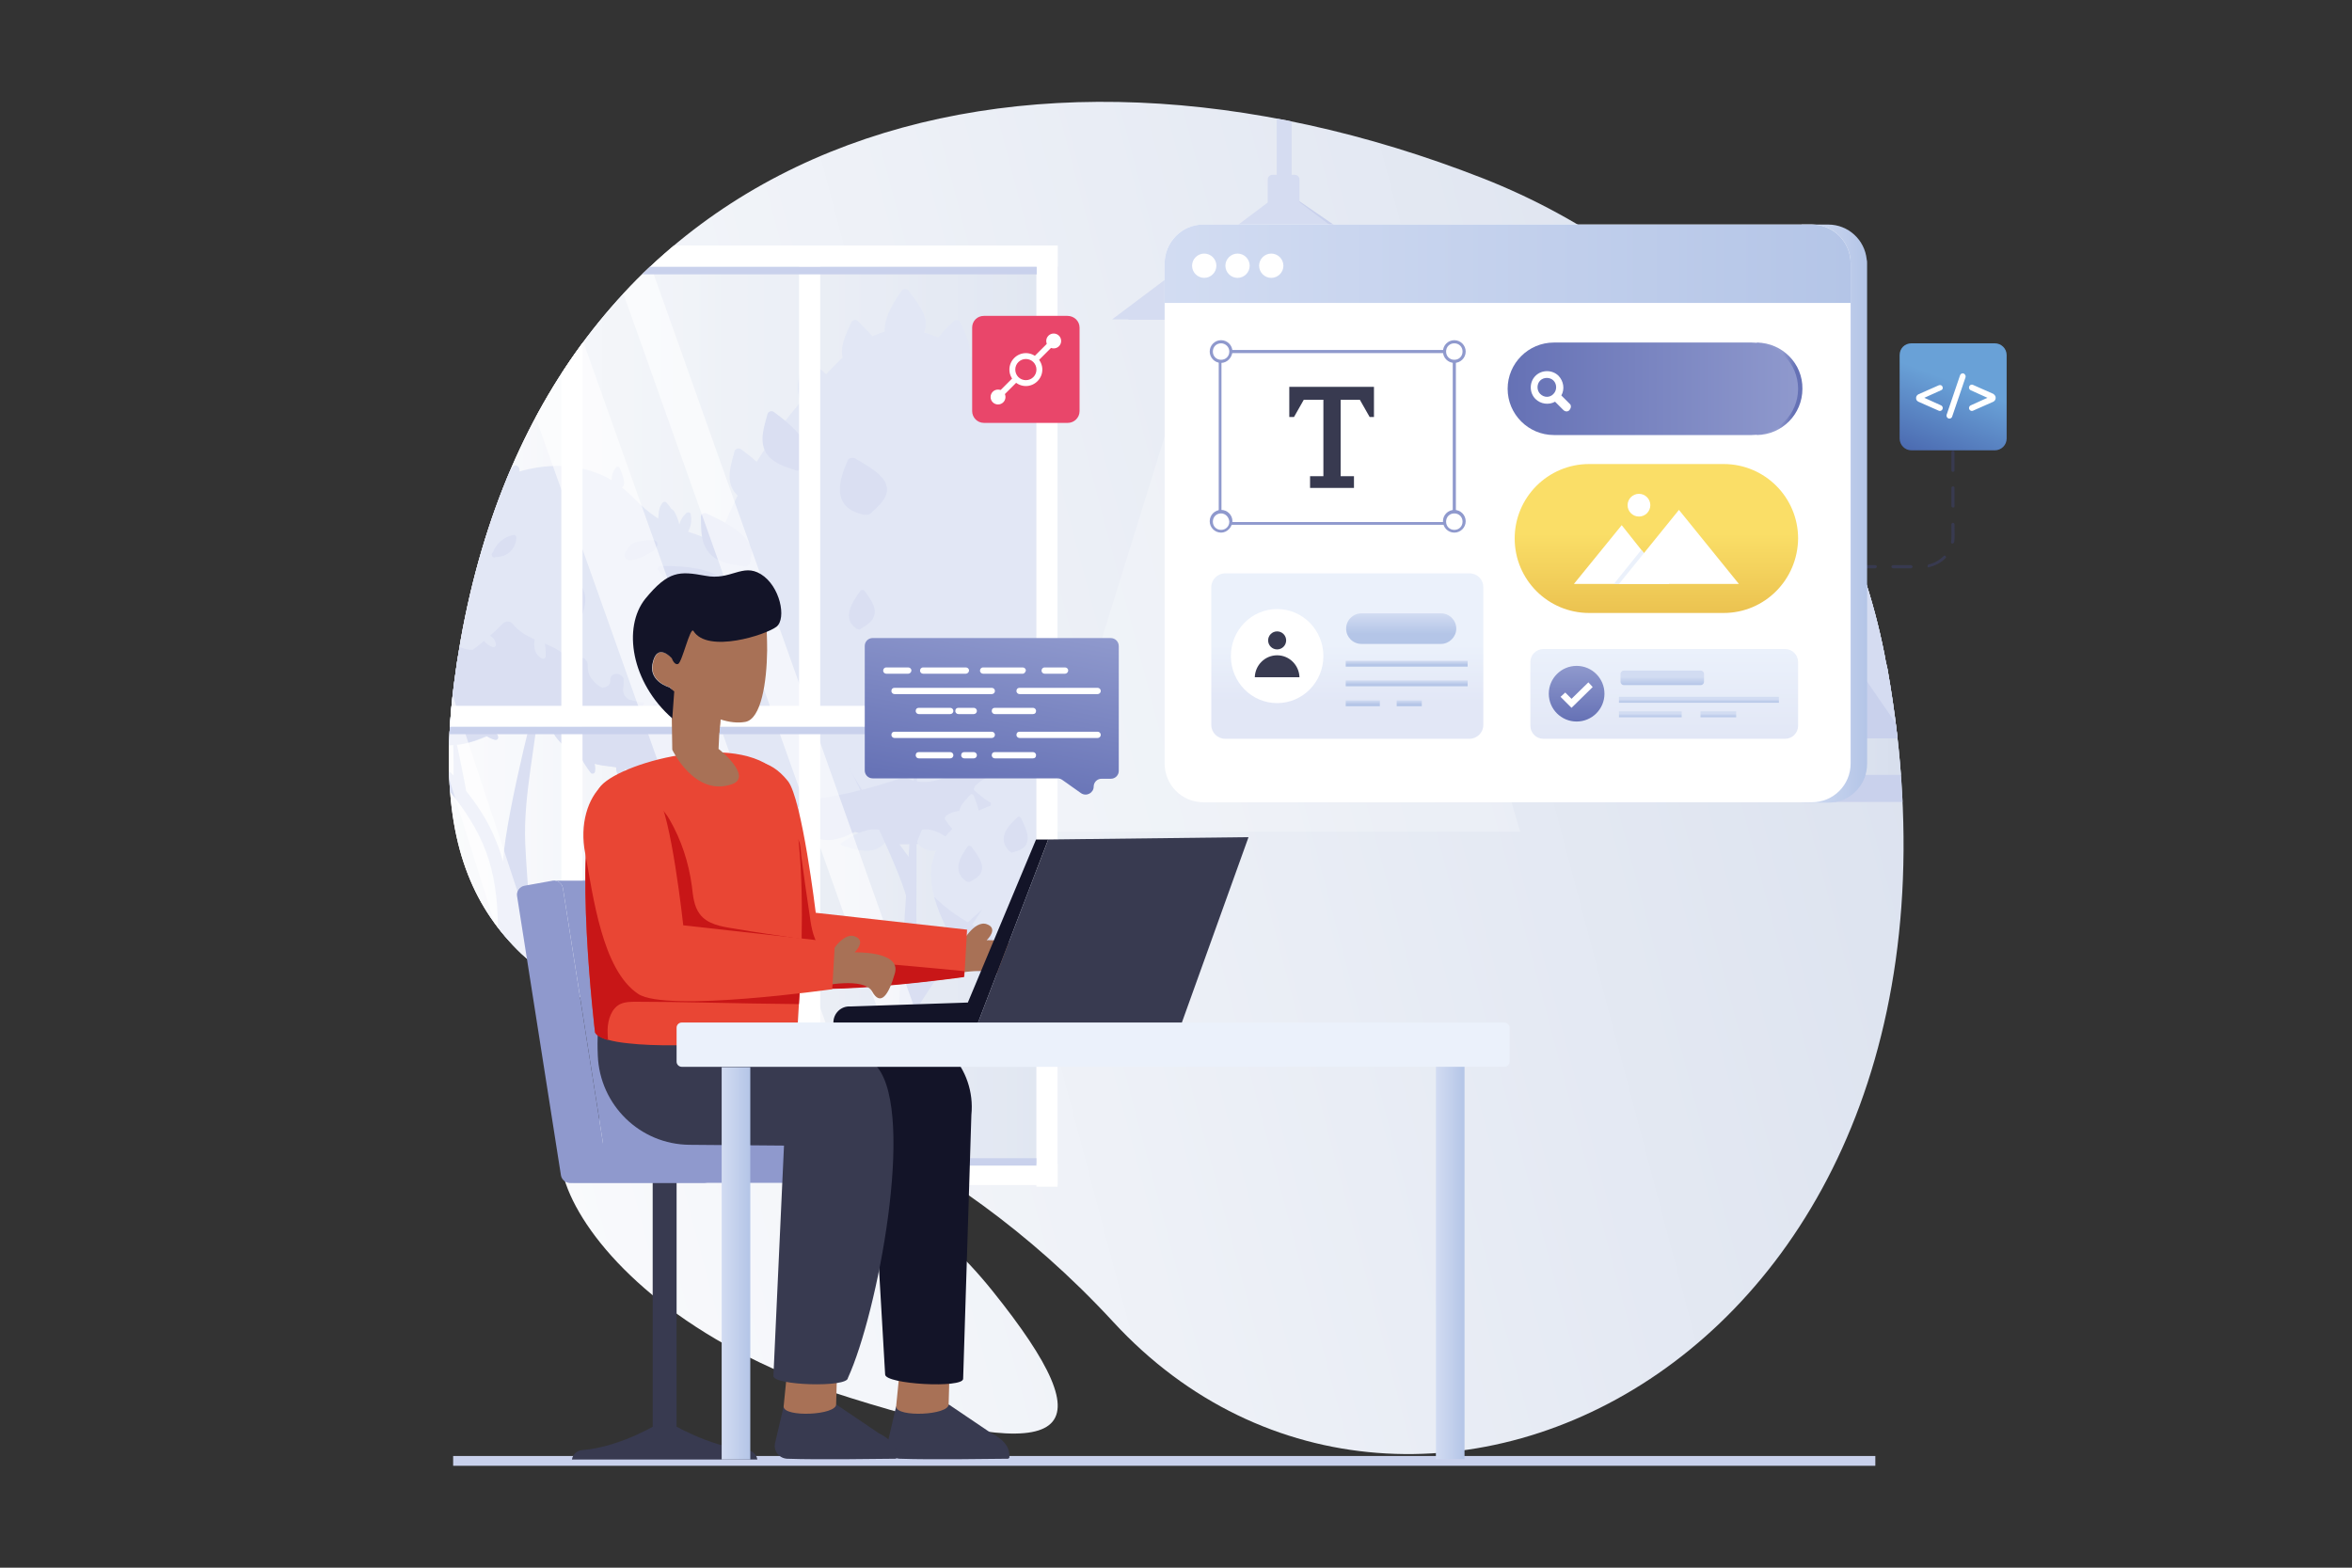
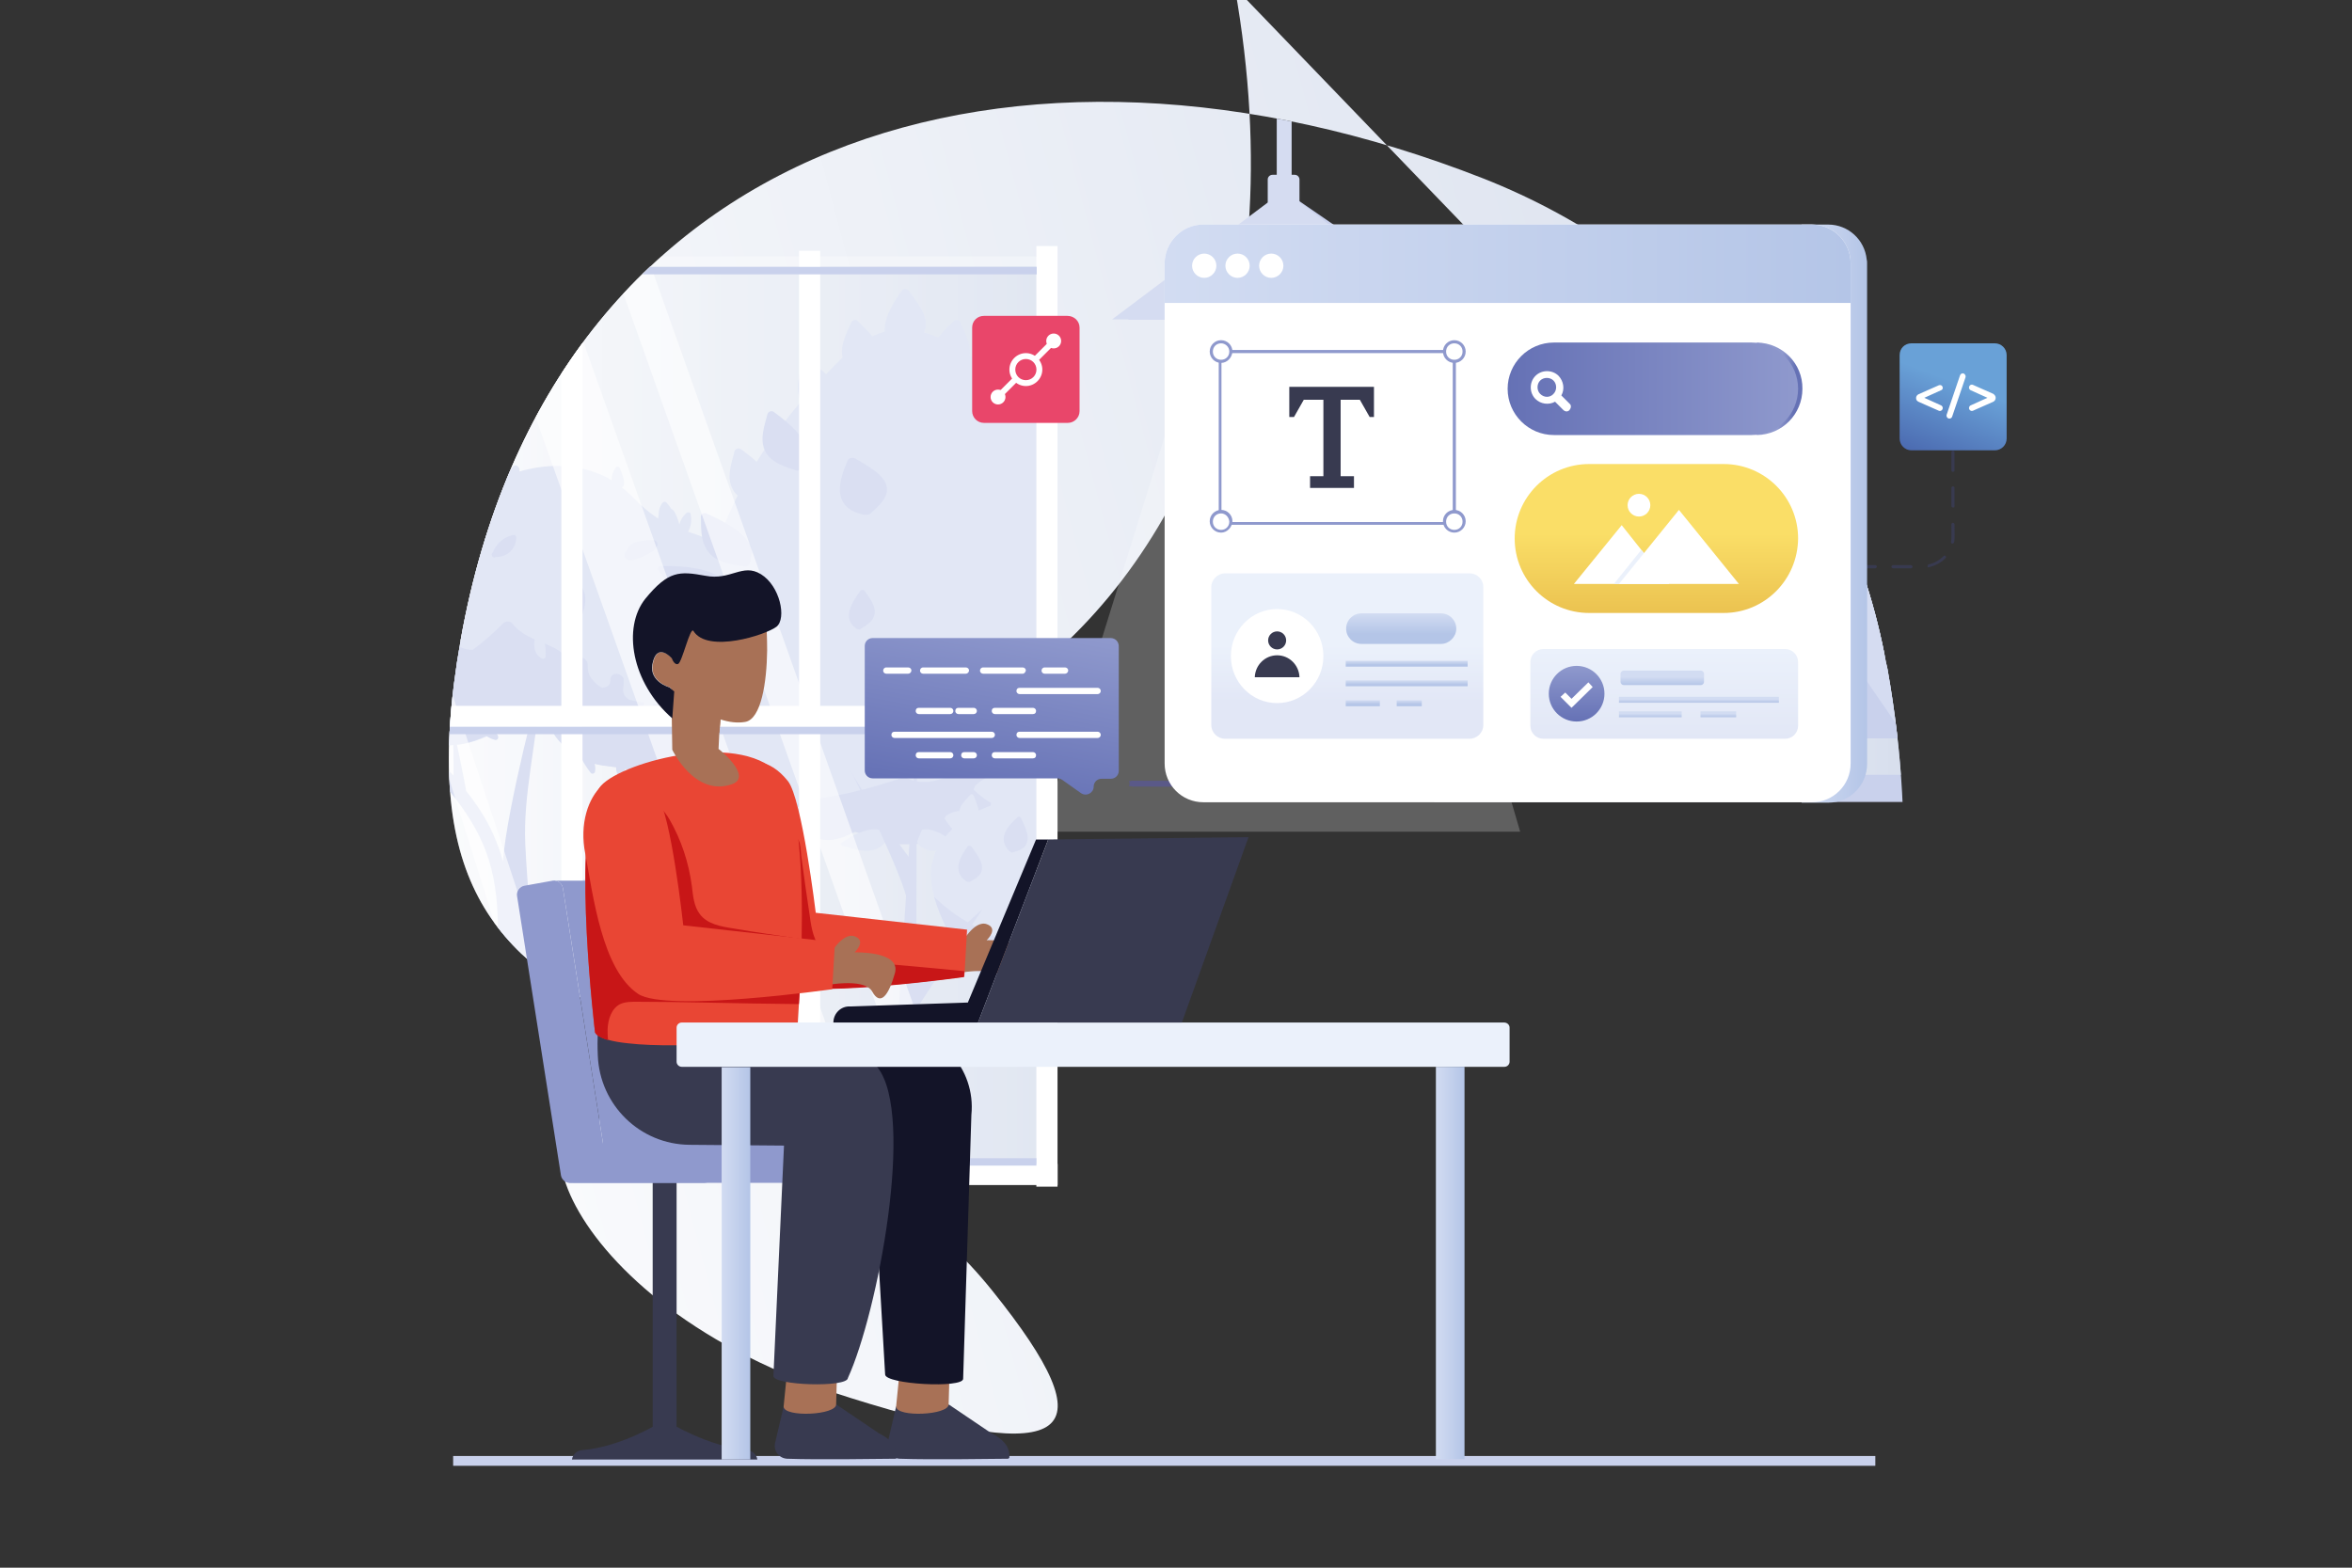
<svg xmlns="http://www.w3.org/2000/svg" xmlns:xlink="http://www.w3.org/1999/xlink" version="1.1" id="Calque_1" x="0px" y="0px" viewBox="0 0 600 400" enable-background="new 0 0 600 400" xml:space="preserve">
  <rect x="0" y="0" width="600" height="400" fill="#333333" stroke="none" />
  <path fill="#2B2A66" d="M312,200.7h-22.8c0,0-0.8,0.3-1.2-1.4h23.2C311.8,200.1,312,200.7,312,200.7z" />
  <path fill="#2B2A66" d="M311.9,199.4c-0.1,1.6-0.9,1.4-0.9,1.4l-23-0.2c0,0,0.1-0.6,0.6-1.4L311.9,199.4z" />
  <g>
    <g>
      <rect x="115.6" y="371.5" fill="#C9D1EC" width="362.8" height="2.5" />
    </g>
    <g>
      <linearGradient id="SVGID_1_" gradientUnits="userSpaceOnUse" x1="54.035" y1="267.163" x2="590.61" y2="125.47">
        <stop offset="0" style="stop-color:#FFFFFF" />
        <stop offset="1" style="stop-color:#D3DBEB" />
      </linearGradient>
-       <path fill="url(#SVGID_1_)" d="M480.7,166.8c-10.9-55.2-50-100.7-102.4-121.3c-118.9-46.6-238-10.7-260.8,117.9    c-21.7,122.6,78.9,79,166.5,173.9c76.2,82.7,228.5,8,197.5-166.6C481.2,169.5,480.9,168.1,480.7,166.8z" />
+       <path fill="url(#SVGID_1_)" d="M480.7,166.8c-10.9-55.2-50-100.7-102.4-121.3c-118.9-46.6-238-10.7-260.8,117.9    c76.2,82.7,228.5,8,197.5-166.6C481.2,169.5,480.9,168.1,480.7,166.8z" />
      <linearGradient id="SVGID_2_" gradientUnits="userSpaceOnUse" x1="78.38" y1="359.354" x2="614.954" y2="217.661">
        <stop offset="0" style="stop-color:#FFFFFF" />
        <stop offset="1" style="stop-color:#D3DBEB" />
      </linearGradient>
      <path fill="url(#SVGID_2_)" d="M161,287.6c36.9,14.9,62.4,4.7,92.2,41.8s20.6,45.1-36.2,27.3C139.2,332.4,126.6,273.7,161,287.6z" />
    </g>
    <g>
      <defs>
        <path id="SVGID_3_" d="M480.7,166.8c-10.9-55.2-50-100.7-102.4-121.3c-118.9-46.6-238-10.7-260.8,117.9     c-21.7,122.6,78.9,79,166.5,173.9c76.2,82.7,228.5,8,197.5-166.6C481.2,169.5,480.9,168.1,480.7,166.8z" />
      </defs>
      <clipPath id="SVGID_4_">
        <use xlink:href="#SVGID_3_" overflow="visible" />
      </clipPath>
      <g clip-path="url(#SVGID_4_)">
        <g>
          <linearGradient id="SVGID_5_" gradientUnits="userSpaceOnUse" x1="85.464" y1="184.375" x2="267.008" y2="184.375">
            <stop offset="0" style="stop-color:#FFFFFF" />
            <stop offset="1" style="stop-color:#D3DBEB" />
          </linearGradient>
          <rect x="85.5" y="68" fill="url(#SVGID_5_)" width="181.5" height="232.7" />
          <g>
            <defs>
              <rect id="SVGID_6_" x="85.3" y="65.4" transform="matrix(-1 -1.224647e-16 1.224647e-16 -1 352.251 365.143)" width="181.7" height="234.3" />
            </defs>
            <clipPath id="SVGID_7_">
              <use xlink:href="#SVGID_6_" overflow="visible" />
            </clipPath>
            <g clip-path="url(#SVGID_7_)">
              <g>
                <g>
                  <g>
                    <path fill="#D5DCF1" d="M195,248.6c-0.5-2.8-3.1-3.6-2.5-6.9c0.4-1.9,1.4-2.7,0.2-4.7c-0.6-1-1.6-1.8-2.6-2.4           c1.4-1,2-2.8,1.4-4.5c-0.2-0.4-0.7-0.7-1.1-0.3c-0.9,0.9-1.7,2-2.4,3.1c-0.1-0.7-0.2-1.4-0.4-2.1c-0.1-0.6-0.5-1.1-1.2-1.1           c-1.1-0.1-1.2,1-0.9,2.1c-2.1-1.4-4.2-2.9-6.3-4.4c-0.8-0.5-1.7-1.1-2.6-1.6c0.4-0.3,0.8-0.9,0.9-1.4           c0.3-1.2-0.6-2.2-1.8-1.6c-0.7,0.4-1.3,0.9-1.8,1.5c-1.4-0.7-2.8-1.3-4.2-1.7c0.4-0.3,0.8-0.6,1-1.1c0.4-0.8,0-1.7-0.9-1.8           c-0.9-0.1-1.8,0.5-2.5,1.1c-0.3,0.3-0.6,0.6-0.8,0.9c-5.2-1-10.4-0.2-14.2,4.4c-0.2,0.3-0.4,0.5-0.6,0.8           c-0.3-1-0.9-1.9-1.8-2.5c-0.2-0.1-0.3-0.1-0.5-0.1c-0.3-0.1-0.6,0.1-0.8,0.4c-0.2,0.1-0.3,0.3-0.2,0.6           c0.2,1.1,0.6,2.2,1.1,3.2c-0.3,0.1-0.7,0.1-1.1,0.1c-1-0.1-1.7-0.3-2.7,0c-1.3,0.4-2.5,1.5-3.3,2.7           c-0.2,0.4-0.5,0.8-0.6,1.2c-1.8,4.7,2.1,8.9,5.7,11.3c0.2,0.1,0.4,0.1,0.5,0c5,3,10.5,7.2,16.3,8c1.1,0.2,2.3-0.1,3.3,0           c0.4,0,3.3,0.9,3.7,1.2c0.3,0.3,0.5,1.1,0.8,1.5c1.1,1.7,2.6,2.8,4.4,3.4c5.8,2.1,17.3,0.8,18.5-6.3           C195.2,250.6,195.2,249.7,195,248.6z" />
                    <path fill="#C9D1EC" d="M194.8,251.3c-0.1-0.2-0.4-0.2-0.6-0.2c-4.5,1.9-13.5,6.3-16.8,0.8c-0.5-0.9-0.4-1.5-1.4-2           c-0.6-0.4-1.5-0.4-2.2-0.7c-1.9-1-2.8-2.9-2.9-4.9c0-0.4-0.4-0.8-0.8-0.6c-1.9,0.7-4.1,1.6-6.2,1.4c-3-0.2-6.1-2-5.7-5.4           c0.1-0.4-0.5-0.7-0.8-0.6c-6.7,2-13.1-1.6-15.1-7.9c-0.2,0.4-0.5,0.8-0.6,1.2c-1.8,4.7,2.1,8.9,5.7,11.3           c0.2,0.1,0.4,0.1,0.5,0c5,3,10.5,7.2,16.3,8c1.1,0.2,2.3-0.1,3.3,0c0.4,0,3.3,0.9,3.7,1.2c0.3,0.3,0.5,1.1,0.8,1.5           c1.1,1.7,2.6,2.8,4.4,3.4c5.8,2.1,17.3,0.8,18.5-6.3C195,251.5,194.9,251.4,194.8,251.3z" />
                    <path fill="#D5DCF1" d="M150.9,237.2c-0.1-0.1-0.1-0.1-0.2-0.1c0-0.1,0-0.2,0.1-0.4c0.2-0.8-1.1-1.2-1.2-0.3           c-0.4,2.1,0,4.2,1.3,5.9c0.3,0.4,1,0.4,1.2-0.2C152.5,240.4,152.1,238.6,150.9,237.2z" />
                    <path fill="#D5DCF1" d="M167,243.3c-0.2-0.1-0.4-0.1-0.5-0.1c-0.3-0.7-0.5-1.4-0.7-2.1c-0.2-0.8-1.4-0.5-1.3,0.3           c0.5,2.1,1.5,4,2.8,5.7c0.3,0.4,1,0.2,1.1-0.3C168.7,245.4,168.2,244.1,167,243.3z" />
                    <path fill="#D5DCF1" d="M179.5,249.8c-1.4,1.5-3,4.2-0.8,5.9c0.4,0.3,0.9,0.2,1.1-0.3c0.3-1.2,0.4-2.5,0.2-3.7           c0-0.1-0.1-0.2-0.1-0.2c0.2-0.3,0.4-0.5,0.6-0.7C181,250.1,180.1,249.2,179.5,249.8z" />
                    <path fill="#C9D1EC" d="M161.2,227.3c-2.1-1.4-2.6,4.4-2.5,5.4c-0.4,0.6,0.4,1.5,0.9,0.9c0.8-1,1.4-2.2,1.8-3.5           C161.6,229.4,162.1,227.9,161.2,227.3z" />
                    <path fill="#C9D1EC" d="M171.9,235.6C172,235.5,172,235.5,171.9,235.6c1.3-2,2-4.1,2.1-6.4c0-0.3-0.2-0.5-0.5-0.6           c-1.5-0.5-2.1,1.3-2.5,2.4c-0.6,1.9-0.7,3.8-0.3,5.7c0.2,0.8,1.4,0.5,1.3-0.3C172,236.1,172,235.8,171.9,235.6z" />
                    <path fill="#D5DCF1" d="M174.9,240c-0.5-0.4-1.2,0.1-1.1,0.5c0,0.1-0.1,0.2-0.1,0.3c0,1.2,0.6,2.4,1.6,3.1           c0.3,0.2,0.8,0.3,1-0.1C177.1,242.3,176,240.9,174.9,240z" />
                    <path fill="#C9D1EC" d="M189.8,241.4c0.1-1.2-1.1-1.7-2.1-1.3c-0.9,0.4-1.8,0.9-2.7,1.6c-0.6,0.3-1.3,0.6-1.9,0.9           c-0.5,0.3-0.3,1.3,0.3,1.2c0,0,0.1,0,0.1,0c0.2,0.2,0.6,0.2,0.8,0c0,0,0,0,0,0C186.5,243.8,189.7,243.9,189.8,241.4z" />
                  </g>
                  <g>
                    <path fill="#D5DCF1" d="M113.2,227.7c-1.1-2.4-4-6.1-6.9-5.9c-0.3,0-0.6,0.1-0.9,0.1c-1,0.2-2.1,0.7-3.2,1.3           c0.1-0.4,0.2-0.7,0.3-1.1c0.3-0.8-0.9-1.1-1.3-0.3c-0.3,0.8-0.6,1.6-0.7,2.5c-0.1,0-0.1,0.1-0.2,0.1           c-0.1-0.9-0.2-2-0.8-2.6c-0.5-0.5-1.3-0.5-1.7,0.1c-0.5,0.7-0.2,1.6,0.1,2.3c0.2,0.6,0.5,1.2,0.8,1.8           c-0.3,0.4-0.6,0.7-0.8,1.1c-0.7,1.1-0.8,2.2-1.3,3.2c-0.5-0.5-1-1-1.5-1.6c-0.4-0.5-1.3,0-1.1,0.6c0.2,0.8,0.6,1.6,1.1,2.3           c-0.1,0.1-0.3,0.1-0.4,0.2c-1.3,0.5-2.1,0.5-3,1.6c-1.1,1.3-2,3.3-2.5,5.4c-0.4,1.7-0.5,3.5,0,4.9c0.5,1.4,1.4,2.7,2.7,3.3           c0.6,0.3,1.1,0.3,1.7,0.5c1.4,0,2.7,0.4,3.9,1.2c0.2,0.3,0.5,0.5,0.7,0.7c6.7,2.2,7.2-10.2,12-12.5           c0.3-0.1,0.4-0.4,0.3-0.6C112.8,234,114.8,231.1,113.2,227.7z" />
                    <path fill="#C9D1EC" d="M113.2,227.7c-1.1-2.4-4-6.1-6.9-5.9c-0.3,0-0.6,0.1-0.9,0.1c0,0,0,0,0,0c3,3.6,3.3,8.9-0.1,12.4           c-1.2,1.3-3.5,1.9-4,3.8c-0.2,0.8,0.1,1.6,0.2,2.3c0.5,2.8-2.5,3.5-4.7,3.8c-2.3,0.4-5.1,0.1-6.4-2.2           c-0.6-1-0.8-2.2-1.2-3.3c-0.4,1.7-0.5,3.5,0,4.9c0.5,1.4,1.4,2.7,2.7,3.3c0.6,0.3,1.1,0.3,1.7,0.5c1.4,0,2.7,0.4,3.9,1.2           c0.2,0.3,0.5,0.5,0.7,0.7c6.7,2.2,7.2-10.2,12-12.5c0.3-0.1,0.4-0.4,0.3-0.6C112.8,234,114.8,231.1,113.2,227.7z" />
                    <path fill="#D5DCF1" d="M97.9,242.5c-0.1-0.2-0.3-0.3-0.5-0.3c-0.4-0.1-0.9,0.1-1,0.6c-0.1,1.2-0.1,2.4,0.2,3.5           c0.1,0.5,0.9,0.7,1.2,0.2C98.5,245.2,98.5,243.8,97.9,242.5z" />
                    <path fill="#D5DCF1" d="M101.1,241.2c-0.2-0.2-0.5-0.1-0.6,0c-0.5-0.3-1.2,0.3-0.9,0.9c0.5,1,1.3,1.8,2.3,2.3           c0.5,0.3,1.1-0.2,1-0.7C102.5,242.6,101.9,241.8,101.1,241.2z" />
                    <path fill="#D5DCF1" d="M109.6,229.6c-0.7-0.3-1.4-0.4-2.2-0.4c0.8-0.5,1.5-1,2.2-1.7c0.4-0.4,0.1-1.1-0.5-1.1           c-1.5-0.1-3,0.8-3.7,2.3c-0.2,0.5,0.2,1,0.6,1c0.1,0,0.1,0,0.2,0.1c-0.1,0.2,0,0.4,0.1,0.6c0.5,0.6,1.2,1.3,2.1,1.3           c0.8,0,1.5-0.5,1.6-1.2C110.1,230,109.9,229.7,109.6,229.6z" />
                    <path fill="#C9D1EC" d="M96.1,236.4c-0.5-0.1-1-0.1-1.5,0.1c-0.6,0.1-1.2,0.2-1.6,0.6c-0.5,0.5-0.5,1.2-0.2,1.8           c1,1.7,2.8-0.7,3.6-1.5C96.7,237.1,96.6,236.5,96.1,236.4z" />
                    <path fill="#C9D1EC" d="M101.1,227.4c-0.4-0.6-1.1-0.3-1.2,0.3c-0.2,1.3-0.1,2.5,0.1,3.8c0.1,0.6,0.9,0.6,1.1,0.1           c0.1-0.1,0.2-0.1,0.3-0.3C102,230.1,101.9,228.6,101.1,227.4z" />
                    <path fill="#D5DCF1" d="M100.9,234.6c-0.1-0.2-0.1-0.4-0.2-0.6c-0.3-0.8-1.5-0.5-1.3,0.3c0.1,0.2,0.1,0.4,0.2,0.6           C100,235.7,101.2,235.4,100.9,234.6z" />
                  </g>
                  <g>
                    <path fill="#D5DCF1" d="M205.9,178.9c0.4-0.2,0.7-0.3,1-0.6c1.5-1.8-0.4-3.2-1.7-4.2c-1.7-1.2-3.4-2.4-5.2-3.7           c-1.5-1.9-3.1-3.6-4.4-5.2c1.9-3.4,2.4-6.7,2-9.8c1.3-2,1.7-4.5,0.9-6.8c-0.6-1.9-3.4-1.3-3.3,0.4           c-0.8-1.2-1.7-2.4-2.7-3.5c1-0.8,1.7-2.4,1.9-3.3c0.1-0.3-0.1-0.7-0.5-0.8c-0.9-0.2-1.6,0.3-2.2,1           c-0.1,0.1-0.1,0.1-0.2,0.2c-0.1,0.1-0.3,0.3-0.4,0.5c-0.2,0.2-0.4,0.4-0.5,0.7c-4.1-3.6-9.4-6.3-14.4-7.9           c-0.2-0.1-0.5-0.2-0.7-0.2c0.8-1.4,1-2.9,0.7-4.5c-0.1-0.5-0.7-0.6-1.1-0.3c-0.9,0.8-1.5,1.8-1.8,2.9           c-0.3-1.1-0.7-2.3-1.3-3.3c-0.2-0.3-0.4-0.5-0.7-0.6c-0.4-0.6-0.8-1.1-1.3-1.7c-0.3-0.3-0.8-0.2-1,0.1c-0.7,0.9-1,2-1,3.1           c0,0.3-0.1,0.6-0.1,0.9c-2.2-1.4-4.2-3.1-6.4-5.4c-0.9-0.9-1.8-1.7-2.8-2.5c1.3-0.9-0.2-4-0.6-5c-0.2-0.5-0.9-0.4-1.1,0           c-0.7,1-1,2-1,3.1c-1.3-0.8-2.6-1.4-4-1.9c-6.3-2.4-13.2-2.1-19.5-0.3c0.1-0.5,0-1-0.4-1.3c-0.6-0.6-1.2-0.1-1.6,0.5           c-0.3,0.6-0.7,1.2-1,1.8c-0.8,0.3-1.6,0.6-2.3,0.9c-2.7,1.2-5.3,2.1-7.8,2.7c0.3-0.7,0.4-1.4,0.5-1.7           c0.1-0.6,0.4-1.7-0.3-2.1c-0.7-0.4-1.5,0.2-2,0.6c-1.3,1-1.9,2.5-2.3,4c-1.7,0.2-3.5,0.4-5.4,0.5c-1.9,0.1-3.8,0.3-5.7,0.6           c0.6-1.5,0.6-3.5-0.9-4.3c-1.7-1-3.5,1.1-4.5,2.2c-1.3,1.3-2.3,2.9-3.2,4.5c-3.9,1.5-7.5,3.6-10.7,6.1           c-0.7,0.6-1.3,1-2,1.5c-1.7-1.9-3.8-3.3-6.3-4c-2-0.6-2.8,2.2-1.2,3.1c1,1.4,2.2,2.6,3.5,3.5c-2.2,1-4.6,1.2-8.1,0.4           c-12.4-3.1-20.4,0.5-25.9,8c-0.1-0.4-0.2-0.8-0.3-1.1c-0.2-0.5-0.9-0.7-1.2-0.2c-0.3,0.6-0.5,1.2-0.6,1.9           c-0.4-0.5-0.8-0.9-1.3-1.3c0,0-0.1-0.1-0.1-0.1c-0.1-0.1-0.1-0.1-0.2-0.2c-0.2-0.1-0.5-0.1-0.7,0c-1.1,0.5-1.6,1.5-1.7,2.6           c-0.9,2.8-0.4,5.7,1,8.1c-0.3,0.7-0.5,1.5-0.8,2.2c-1.2-1-2.7-1.6-4.3-1.7c-0.3,0-0.5,0.2-0.6,0.4           c-0.2,0.2-0.2,0.5-0.1,0.7c0.9,1.5,2.5,2.5,4.2,2.7l0.1,0c-0.2,0.5-0.3,1-0.5,1.5c-0.1,0-0.1,0-0.2,0           c-6.4,2.9-9,6.5-8,13.7c0.6,3.9,0.9,8.3,2.7,11.8c-2.5,2.5-4.7,5-6.2,8c-0.1-0.1-0.2-0.1-0.2-0.2c-0.2-0.7-0.9-1.1-1.6-1           c-1.4-0.4-2.6,1.5-1.7,2.7c0,1.8,0.2,3.7,1.1,5.2c-1.1-0.1-2.2-0.2-3.3-0.3c-0.6-0.1-0.8,0.7-0.5,1.1           c1.2,1.4,3,2.3,4.8,2.3c0.4,2.6,1.3,5.1,2.7,7.4c2.5,4.3,6.3,7.8,10.5,10c7.5,3.9,15.5,2.6,23.4,1.1           c6.8-1.2,11.7-6,14-12.3c5.1,2.9,11.1,0.8,13.7-4.3c5.5,1.2,10.8-0.5,14.6-4.8c2.9-3.3,3.1-6.3,4.5-10.2           c1.4-3.9,0.2-2.6,3.9-3.1c1.9-0.3,3.8-0.2,5.7-0.5c4.9-0.8,8.3-3,12.7-4.9c2.5-1.1,6.2-3.5,9.2-1.3           c0.9,0.6,1.7,3.1,2.3,4.1c2.1,2.7,4.7,4.9,7.8,6.3c4.8,2.2,10.6,0.7,14.7,4.1c6.1,5.1,10.3,11.4,19,11.9           c4.9,0.3,8.2-1.3,11-4c1.3-1.3,2.5-2.8,3.7-4.5c3.9-5.5,11.5-5.2,11-13.6C208.7,184.9,207.5,181.9,205.9,178.9z" />
                    <path fill="#C9D1EC" d="M186.7,209.8c3.1-0.5,5.4-1.8,7.5-3.8c-0.3-1.1-1-2.1-1.9-3c-2.1-2.1-5.3-2.5-8-3.5           c-8.7-3-9-11-8.8-18.9c0-1.2-1.1-1.8-2.1-1.7c-4.4,0.9-8.8,0.7-13-0.4c-0.2-0.2-0.5-0.4-0.7-0.6c-1.3-1.3-0.5-2.6-0.6-4.2           c0,0,0,0,0-0.1c0,0,0-0.1,0-0.1v0c0-0.5-0.2-0.9-0.6-1.1c-1-0.9-2.9-0.5-2.8,1.2c0,0.1,0,0.1,0,0.2           c-0.1,1.1-0.9,1.5-1.9,1.7c-1-0.3-1.9-1.1-2.6-2c-0.7-0.8-1.1-1.5-1.2-2.6c-0.1-0.7,0-1.3-0.2-2c0-0.2-0.2-0.3-0.4-0.4           c0-0.5-0.8-0.9-1.2-0.3c-0.7,1-0.8,2.2-0.5,3.3c-0.2-0.2-0.5-0.5-0.7-0.7c-1.5-1.6-2.6-3.7-4.6-4.9           c-4.1-2.5-8.3-2.7-11.7-6.8c-0.6-0.7-1.8-0.6-2.4,0c-2.2,2.2-4.8,4.6-7.7,6.7c-1.9,0-3.7-0.5-4.7-2.2c-1-1.8-3.6-0.4-3,1.4           c-0.1,0.4,0,0.9,0.5,1.3c2.6,2.2-2.1,4.2-3.7,4.7c-0.3,0.1-0.5,0.2-0.7,0.4c-4,0.6-8-0.4-11.6-4c-0.7-0.7-1.7-0.6-2.4,0           c-4.6,3.9-4.3,9.3-7.6,13.7c-2.5,2-11.6-0.6-10.6,1.3c0.8,1.4,2,2.4,3.3,3c-1.2,0.3-2.4,0.7-3.5,1.3           c-4.9,2.4-6.8,6.5-13.4,3.2c-0.9-0.9-1.7-1.9-2.2-3.1c-0.9-2-3.9-0.2-2.9,1.7c0.6,1.2,1.4,2.3,2.2,3.3           c0.5,9,0.2,19.1-9.1,23.8c-7.9,3.9-16.4,1.8-24-1.6c2.5,4.3,6.3,7.8,10.5,10c5.5,2.9,11.4,2.9,17.2,2.1           c-0.2,0.4-0.4,0.8-0.6,1.3c-0.2,0.6,0.4,0.9,0.9,0.7c0.2,0.1,0.4,0.2,0.7,0.1c1.2-0.6,2.2-1.5,2.9-2.7           c0.8-0.1,1.5-0.3,2.3-0.4c2.9-0.5,5.4-1.7,7.5-3.3c0.3,0.6,0.7,1,1.4,0.9c0.2,0,0.3-0.1,0.4-0.2c0.3,0,0.6-0.2,0.6-0.6           c0-0.8,0-1.6,0-2.4c1.7-1.9,3-4.2,3.9-6.6c5.1,2.9,11.1,0.8,13.7-4.3c1.6,0.3,3.1,0.4,4.6,0.3c0,0.4,0.1,0.9,0.3,1.3           c0.1,0.3,0.4,0.5,0.7,0.4c0.2,0.2,0.6,0.2,0.8-0.1c0.5-0.7,0.9-1.4,1.2-2.2c2.6-0.8,5.1-2.3,7.1-4.6           c2.9-3.3,3.1-6.3,4.5-10.2c1.4-3.9,0.2-2.6,3.9-3.1c1.9-0.3,3.8-0.2,5.7-0.5c2.5-0.4,4.5-1.2,6.6-2.1           c0.7,0.4,1.5,0.8,2.3,1c0.4,0.1,0.8-0.2,0.8-0.6c0-0.5-0.2-0.9-0.7-1.2c-0.1,0-0.2-0.1-0.3-0.1c0.6-0.3,1.2-0.6,1.8-0.8           c0.1,0.2,0.2,0.4,0.3,0.6c0.3,0.5,1,0.3,1.2-0.2c0.2-0.4,0.2-0.8,0.3-1.3c0.1-0.1,0.3-0.1,0.4-0.2c2.5-1.1,6.2-3.5,9.2-1.3           c0.9,0.6,1.7,3.1,2.3,4.1c1.8,2.4,4.1,4.4,6.8,5.8c0.6,1.3,1.4,2.4,2.3,3.6c0.3,0.4,1,0.2,1.1-0.3c0.1-0.7,0.1-1.3-0.1-2           c1.8,0.5,3.7,0.6,5.5,0.9c-0.1,1,0.3,2,1,2.8c0.3,0.3,1,0.2,1.1-0.3c0.1-0.7,0.2-1.4,0.1-2.1c1.7,0.4,3.3,1,4.7,2.1           c6,5,10.2,11.2,18.8,11.8c1.3,0.8,2.7,1.4,4.2,1.7c0.6,0.1,1.2-0.6,0.6-1.1C187.4,210.3,187,210,186.7,209.8z" />
                    <path fill="#C9D1EC" d="M61.3,163.3c-0.8-2.5-2.1-4.7-4-6.4c-1.1-1-2.5-0.2-2.8,0.8c-0.3,0.4-0.4,0.8-0.2,1.4           c0.7,2.6,2.3,4.7,4.6,6.2C60,166,61.7,164.7,61.3,163.3z" />
                    <path fill="#C9D1EC" d="M96.3,150.1c0.3-1.9-2.7-2.6-3.3-0.6c-0.6,1.8-0.8,3.6-0.6,5.4c0.1,1.5,2.4,2.5,3.2,0.9           C96.5,153.9,96.7,152.1,96.3,150.1z" />
                    <path fill="#C9D1EC" d="M49.5,180.5c-1.3-2.6-3.8-4.1-6.7-4.3c-2.1-0.2-2.1,3-0.1,3.4c0,0.3,0.1,0.6,0.3,0.9           c1.3,1.7,2.9,2.6,5,2.7C49.3,183.1,50,181.6,49.5,180.5z" />
                    <path fill="#D5DCF1" d="M138.3,162.3c-0.1-0.1-0.2-0.2-0.3-0.3c0,0,0,0,0,0c0.3-0.8-1-1.1-1.2-0.3           c-0.6,1.7-0.9,3.9,0.3,5.4c0,0,0,0.1,0.1,0.1c0.3,0.3,0.6,0.6,1,0.8c0.3,0.2,0.9,0.1,1-0.4           C139.3,165.7,139.1,163.9,138.3,162.3z" />
-                     <path fill="#D5DCF1" d="M123.8,161.8c-0.5-0.2-1.2,0.3-0.9,0.9c0.6,1.1,1.6,2,2.8,2.4c0.5,0.2,0.9-0.3,0.8-0.8           C126.3,162.9,125.1,162,123.8,161.8z" />
                    <path fill="#D5DCF1" d="M116.1,169.3c-1.2-1.6-2.6-2.9-4.2-4c-0.7-0.5-1.3,0.7-0.7,1.1c0.6,0.4,1.2,0.8,1.7,1.3           c-0.1,0-0.2-0.1-0.2-0.1c0,0-0.1,0-0.1,0c-0.4-0.1-0.8,0.1-0.7,0.6c0,0.1,0,0.2,0,0.3c-0.2,0-0.4,0.1-0.5,0.2           c0-0.1,0-0.1,0-0.2c0-0.8-1-0.9-1.3-0.2c-0.8,2.3-0.7,4.9,1.5,6.3c0.4,0.2,0.8,0,1-0.4c0.5-1.4,0.7-2.9,0.7-4.4           c0.7,0.4,1.6,0.5,2.5,0.3C116.1,170.1,116.4,169.6,116.1,169.3z" />
                    <path fill="#D5DCF1" d="M81.4,185.7c-1.7-0.7-3.5-1.3-5.4-1.7c-0.7-0.2-1.1,0.9-0.5,1.2c-0.4,0.2-0.5,0.8-0.1,1.1           c1.8,1.2,4,1.5,6,0.6C82,186.7,82,185.9,81.4,185.7z" />
                    <path fill="#D5DCF1" d="M86.3,184.1c-0.6-1.3-1.4-2.4-2.4-3.4c-0.4-0.4-0.9-0.1-1.1,0.3c-0.5-0.6-1.6,0-1.1,0.7           c1,1.3,2.2,2.5,3.7,3.4C86,185.4,86.6,184.7,86.3,184.1z" />
                    <path fill="#D5DCF1" d="M62.7,201.9c-0.7-2.2-1.9-4.1-3.4-5.9c-0.5-0.6-1.5,0.3-0.9,0.9c0.2,0.2,0.4,0.5,0.6,0.8           c-0.3,0.1-0.5,0.3-0.5,0.6c0.3,2,1.5,3.6,3.4,4.4C62.4,202.9,62.8,202.3,62.7,201.9z" />
                    <path fill="#D5DCF1" d="M34.6,215.7c-0.4-0.4-0.9-0.7-1.4-0.8c0.2-0.4-0.1-1.1-0.7-0.9c-1.2,0.3-2.5,0.7-3.7,1           c-0.4,0.1-0.7,0.8-0.3,1.1c1.8,1.4,4,1.7,6.1,0.7C34.8,216.5,34.9,215.9,34.6,215.7z" />
                    <path fill="#D5DCF1" d="M49.7,213.8c-0.2-0.6-1.1-0.6-1.3,0c-0.2,0.5-0.3,1-0.5,1.6c-0.2-0.1-0.5-0.1-0.7,0.1           c-0.3-0.4-1.1-0.2-1.1,0.4c0,0.5-0.1,1.4,0,2.1c0,0.4,0,0.9,0.1,1.3c0.1,0.5,0.8,0.6,1.1,0.3c0.1-0.1,0.2-0.2,0.3-0.3           c0.1,0,0.1,0,0.2-0.1c0.6-0.2,0.9-0.7,1-1.3C49.7,216.7,50.1,215.3,49.7,213.8z" />
                    <path fill="#D5DCF1" d="M166.2,178.6c-0.1-0.5-0.7-0.8-1-0.4c-1.2,1.5-2.4,3.6-0.7,5.3c0.4,0.4,0.9,0.2,1.1-0.3           c0.5-1.3,0.8-2.6,1-3.9C166.6,178.9,166.5,178.7,166.2,178.6z" />
                    <path fill="#D5DCF1" d="M176.6,187.7c-0.1-0.2-0.3-0.3-0.5-0.2c-0.9,0.1-1.7,0.4-2.1,1.2c-0.4,0.7-0.3,1.6,0.3,2.2           c0.2,0.3,0.7,0.2,0.9,0c0.7-0.7,1.3-1.5,1.8-2.3C177.2,188.2,177,187.9,176.6,187.7z" />
                    <path fill="#D5DCF1" d="M183.4,197.3c-0.2-0.2-0.4-0.3-0.6-0.3c-0.2-1.1-0.4-2.1-0.5-3.2c-0.1-0.8-1.4-0.8-1.3,0           c0.2,1.9,0.5,3.7,1.1,5.5c0.3,1.1,0.8,1.9,1.8,2.3c0.4,0.2,0.9-0.2,0.8-0.6C184.6,199.7,184.2,198.5,183.4,197.3z" />
                    <path fill="#C9D1EC" d="M118.8,142.2c-0.1-0.9-0.6-3.8-1.9-4c-1.3-0.2-1.6,2-1.7,2.8c-0.2,1.8,0.2,3.6,1.2,5.1           c0,0,0,0,0.1,0.1c0,0.1,0,0.3,0,0.4c0.1,0.6,0.8,0.9,1.2,0.3C118.7,145.6,119,143.9,118.8,142.2z" />
                    <path fill="#C9D1EC" d="M131.7,137.1c0-0.4-0.4-0.7-0.8-0.6c-2.4,0.5-4.3,2.2-5.2,4.5c-0.1,0.1-0.1,0.1-0.2,0.2           c-0.1,0.2-0.1,0.4,0,0.5c0,0.5,0.7,0.7,1,0.4C129.4,142.2,131.7,140,131.7,137.1z" />
                    <path fill="#C9D1EC" d="M148.4,149.7c-0.3-0.4-0.8-0.4-1.1,0c-1.3,1.7-1.6,3.7-1.1,5.7c0,0.1,0.1,0.1,0.1,0.2           c0.1,0.8,0.5,1.5,1.1,2c0.4,0.3,0.8,0,1-0.4C149.3,154.8,149.9,152.1,148.4,149.7z" />
                    <path fill="#C9D1EC" d="M166.5,137.8c-1.4,0-3.2,0.1-4.5,0.6c-1,0.4-1.7,1.1-2.1,2c-0.4,0.4-0.6,0.8-0.6,1.4           c0.4,2.8,5.4-0.1,6.5-0.7c0.8-0.4,1.7-1,1.9-2C167.8,138.3,167.3,137.8,166.5,137.8z" />
                    <path fill="#C9D1EC" d="M180.4,154.4c-1.8-1-3.9-1.5-5.9-1.3c-1,0.1-1.4,1.1-1.2,1.9c0,0.3,0.2,0.5,0.4,0.7           c1.8,1.4,4.2,2,6.4,1.1C181.1,156.4,181.5,155,180.4,154.4z" />
                    <path fill="#C9D1EC" d="M186.1,171.8c-1.2-0.7-2.1,0.6-2.5,1.5c-0.4,1-0.6,2.2-0.6,3.3c0,1.3,1.5,1.6,2.2,0.8           c0.2-0.1,0.3-0.2,0.4-0.3c0.6-0.7,1.1-1.6,1.2-2.5C187.1,173.7,187.1,172.4,186.1,171.8z" />
                    <path fill="#D5DCF1" d="M195,183.9c-0.8-1-2.1-1.5-3.4-1.4c-0.7,0-1.3,0.6-1.3,1.3c0,0.1,0,0.3,0.1,0.4c0,0,0,0.1,0,0.1           c-0.2,0.7,0.2,1.4,0.9,1.6c1,0.4,2.1,0.4,3.2,0.2C195.5,185.9,195.6,184.6,195,183.9z" />
                  </g>
                  <path fill="#C9D1EC" d="M181.2,238.5c-7.3,1.9-14.7,2.9-22.2,3c1.4-1.8,2.2-9.3,1.1-7.5c-2.5,4.3-5.7,8-9.2,11.3          c0.7-2.2-3-8.2-2.7-6c0.5,3.7-1,7.3-3.7,9.8c-0.5,0.4-6.6,3.4-10,4.6c0.2-2.1,0.3-2.8,0.5-5c1-11.3-0.5-22.1-1-33.3          c-0.6-12.7,3-26.3,4-40.7c0.1-2.2-8.7,31.4-9.7,45.1c-0.6-2.4-1.5-4.7-2.5-7c-1.8-4-4.2-7.6-6.9-11          c0.1-0.2-3.6-18.5-3.5-16.3c0.3,4.1,0.3,8.2,0.3,12.4c-2.9-3.4-13-9.1-11.5-7.5c8.2,8.5,16.9,17.4,20.5,29          c1.9,6.1,2.4,12.6,2.3,19.2c-7.5-0.2-13.8-0.9-22.3-5.6c6.2,5.7,13.9,8.8,22.2,9c-0.2,4.3-0.6,8.5-1.1,12.6          c-2.3,21.1-2.8,56.5-2.6,78.4c-0.3,0.9-0.1,1.9,1.1,2.2c3.4,0.7,6.3,1,9.8,0.9c1,0,1.8-1,1.6-2.1c-2.6-20-4-54.9-1.7-75.1          c8.7-2.7,16.3-7.5,22.4-14c0.2,0.1,0.5,0.2,0.8,0.2C165.5,244.9,183.3,237.9,181.2,238.5z" />
                </g>
              </g>
              <path fill="#C9D1EC" d="M348.7,310.2c0-0.2-0.2-0.4-0.4-0.5c-1.1-0.4-2.9-0.3-4,0.1c-1.4,0.5-2.1,1.7-2.7,3c0,0,0,0,0,0        c-0.7,0.3-1.5,0.7-2.1,1.1c0.2-0.8,0.4-1.6,0.4-2.4c0-0.8-0.1-3.3-1.6-2.9c-1.1,0.3-1.9,2.6-2.1,3.5c-0.4,1.4-0.3,2.7,0.4,3.9        c-1.2,1-2.4,2.1-3.5,3.3c0.1-0.7,0.1-1.5,0-2.2c-0.1-0.8-0.5-3.2-1.9-2.7c-1,0.4-1.5,2.8-1.7,3.7c-0.3,1.5,0.1,3,1,4.1        c-0.1,0.1-0.1,0.3-0.1,0.5c-0.8,1.1-1.5,2.3-2.1,3.4c0,0.1-0.1,0.1-0.1,0.2c-0.1-0.8-0.2-1.6-0.5-2.4c-0.3-0.8-1.2-3-2.5-2.2        c-0.9,0.6-0.9,3.1-0.8,4c0.1,1.5,0.7,2.9,2,3.8c0,0.1,0,0.2,0,0.4c-0.5,0.9-0.9,1.9-1.3,2.8c-0.2-0.6-0.4-1.2-0.8-1.8        c-0.3-0.5-0.9-1.5-1.6-1.9c-0.2-1.2-2.2-1.2-3.4-0.9c-1.1,0.3-2,0.8-2.9,1.4c0.4-1.8,0.8-3.7,1.3-5.5c2.4,0,7.3-1.5,7.4-3.4        c0.1-1.5-2.2-1.4-3.4-1.1c-1.2,0.3-2.3,0.9-3.3,1.7c0.4-1.5,0.8-3,1.2-4.5c2.6,0.2,6.9-0.6,7.2-2.3c0.3-1.4-1.9-1.7-3.2-1.6        c-1.1,0.1-2.1,0.4-3.1,0.9c0.5-1.6,1.1-3.1,1.9-4.6c2.5,0.7,6.8,1,7.5-0.6c0.6-1.3-1.5-2.1-2.7-2.3c-1.1-0.1-2.3,0-3.4,0.2        c0.9-1.6,1.9-3,3.1-4.4c2.1,1.1,7.1,2.2,8.1,0.6c0.7-1.2-1.2-2.3-2.4-2.6c-1.2-0.3-2.3-0.3-3.5-0.2c0.9-0.8,1.8-1.5,2.8-2.1        c0,0,0.1,0,0.2,0c1.4,0.1,3.3-0.1,4.4-1c0.9-0.8,1.3-2.3,1-3.5c-0.1-0.2-0.2-0.4-0.4-0.4c-1.2-0.3-2.9,0.1-3.9,0.7        c-1.3,0.7-1.8,2-2.3,3.3c0,0,0,0,0,0c-0.7,0.4-1.3,0.9-1.9,1.4c0.1-0.8,0.1-1.6,0-2.5c-0.1-0.8-0.6-3.2-2-2.6        c-1,0.4-1.4,2.8-1.6,3.8c-0.2,1.4,0.1,2.7,1,3.8c-1.1,1.2-2,2.5-2.9,3.8c0-0.7-0.1-1.5-0.3-2.2c-0.2-0.8-1-3.1-2.3-2.4        c-1,0.5-1.1,3-1.1,3.9c0,1.5,0.5,2.9,1.7,3.9c-0.1,0.2-0.1,0.3,0,0.5c-0.6,1.2-1.1,2.5-1.5,3.7c0,0.1,0,0.2-0.1,0.2        c-0.2-0.8-0.5-1.6-0.9-2.3c-0.4-0.7-1.7-2.8-2.8-1.8c-0.8,0.7-0.4,3.2-0.2,4.1c0.3,1.5,1.2,2.7,2.5,3.4c0,0.1,0,0.3,0.1,0.4        c-0.3,1-0.6,2-0.9,3c-0.3-0.6-0.6-1.2-1-1.7c-0.5-0.6-2.1-2.5-3-1.4c-0.7,0.9,0.1,3.2,0.4,4.1c0.5,1.3,1.4,2.3,2.6,2.9        c-0.4,1.7-0.8,3.5-1.2,5.2c-0.3-0.8-0.7-1.5-1.2-2.2c-0.1-0.1-0.1-0.2-0.2-0.3c0-0.4-0.1-0.8-0.3-1.1        c-0.4-0.4-0.8-0.4-1.3-0.2c-0.5-0.2-0.9-0.2-1.3,0.2c-0.2,0.3-0.3,0.6-0.3,1.1c-0.1,0.1-0.2,0.2-0.2,0.3        c-0.5,0.7-0.9,1.4-1.2,2.2c-0.4-1.7-0.8-3.5-1.2-5.2c1.2-0.6,2.1-1.6,2.6-2.9c0.3-0.9,1.1-3.2,0.4-4.1c-0.9-1.1-2.5,0.7-3,1.4        c-0.4,0.5-0.8,1.1-1,1.7c-0.3-1-0.6-2-0.9-3c0.1-0.1,0.1-0.3,0.1-0.4c1.4-0.7,2.2-2,2.5-3.4c0.2-0.9,0.6-3.3-0.2-4.1        c-1.1-1-2.4,1.1-2.8,1.8c-0.4,0.7-0.7,1.5-0.9,2.3c0-0.1,0-0.2-0.1-0.2c-0.5-1.3-1-2.5-1.5-3.7c0.1-0.2,0.1-0.3,0-0.5        c1.2-1,1.7-2.4,1.7-3.9c0-0.9-0.1-3.4-1.1-3.9c-1.3-0.7-2.1,1.6-2.3,2.4c-0.2,0.7-0.3,1.5-0.3,2.2c-0.9-1.4-1.8-2.6-2.9-3.8        c0.9-1.1,1.2-2.4,1-3.8c-0.1-0.9-0.6-3.4-1.6-3.8c-1.4-0.6-1.9,1.8-2,2.6c-0.1,0.8-0.1,1.7,0,2.5c-0.6-0.5-1.3-1-1.9-1.4        c0,0,0,0,0,0c-0.4-1.4-0.9-2.6-2.3-3.3c-1-0.6-2.7-0.9-3.9-0.7c-0.2,0-0.4,0.2-0.4,0.4c-0.3,1.1,0.1,2.7,1,3.5        c1.1,1,3,1.1,4.4,1c0.1,0,0.1,0,0.2,0c1,0.6,2,1.4,2.8,2.1c-1.2-0.2-2.4-0.1-3.5,0.2c-1.2,0.3-3.2,1.3-2.4,2.6        c1,1.6,5.9,0.6,8.1-0.6c1.2,1.4,2.2,2.8,3.1,4.4c-1.1-0.3-2.2-0.4-3.4-0.2c-1.2,0.1-3.3,0.9-2.7,2.3c0.7,1.6,5,1.3,7.5,0.6        c0.7,1.5,1.3,3.1,1.9,4.6c-1-0.5-2-0.8-3.1-0.9c-1.2-0.1-3.4,0.2-3.2,1.6c0.3,1.7,4.6,2.4,7.2,2.3c0.4,1.5,0.8,3,1.2,4.5        c-1-0.8-2.1-1.3-3.3-1.7c-1.2-0.3-3.4-0.3-3.4,1.1c0.1,1.9,5,3.3,7.4,3.4c0.4,1.8,0.9,3.7,1.3,5.5c-0.9-0.6-1.9-1.1-2.9-1.4        c-1.1-0.3-3-0.3-3.3,0.7c-1-0.2-1.9,1.4-2.3,2c-0.3,0.6-0.6,1.2-0.8,1.8c-0.4-1-0.9-1.9-1.3-2.8c0-0.1,0-0.2,0-0.4        c1.2-0.9,1.9-2.3,2-3.8c0.1-0.9,0.1-3.4-0.8-4c-1.2-0.8-2.2,1.4-2.5,2.2c-0.3,0.8-0.5,1.6-0.5,2.4c0-0.1-0.1-0.1-0.1-0.2        c-0.7-1.2-1.4-2.3-2.1-3.4c0-0.2,0-0.3-0.1-0.5c1-1.2,1.3-2.6,1-4.1c-0.2-0.9-0.7-3.3-1.7-3.7c-1.4-0.5-1.8,1.9-1.9,2.7        c-0.1,0.8-0.1,1.5,0,2.2c-1.1-1.2-2.2-2.3-3.5-3.3c0.7-1.2,0.8-2.6,0.4-3.9c-0.3-0.9-1.1-3.2-2.1-3.5        c-1.4-0.3-1.6,2.1-1.6,2.9c0,0.8,0.1,1.7,0.4,2.4c-0.7-0.4-1.4-0.8-2.1-1.1c0,0,0,0,0,0c-0.6-1.3-1.3-2.5-2.7-3        c-1.1-0.4-2.8-0.5-4-0.1c-0.2,0.1-0.3,0.3-0.4,0.5c-0.1,1.1,0.5,2.7,1.5,3.3c1.3,0.8,3.1,0.6,4.5,0.3c0.1,0,0.1,0,0.1-0.1        c1.1,0.5,2.1,1.1,3.1,1.7c-1.2,0-2.3,0.2-3.4,0.7c-1.1,0.5-2.9,1.8-2,2.9c1.2,1.4,5.9-0.4,7.9-1.8c1.4,1.2,2.6,2.5,3.7,3.9        c-1.1-0.1-2.3,0-3.4,0.3c-1.2,0.3-3.1,1.4-2.3,2.7c0.9,1.5,5.2,0.5,7.5-0.5c0.9,1.4,1.8,2.8,2.5,4.3c-1-0.3-2.1-0.5-3.2-0.4        c-1.2,0.1-3.4,0.7-2.9,2.1c0.6,1.6,5,1.7,7.5,1.1c0.7,1.5,1.3,2.8,1.9,4.2c-1.1-0.6-2.3-1-3.5-1.1c-1.2-0.1-3.4,0.2-3.2,1.6        c0.4,1.9,5.4,2.5,7.8,2.2c0.3,0.4,1.3,0,1.2-0.6c-0.1-0.1-0.1-0.3-0.2-0.4c1.1-0.7,1.9-1.9,2.1-3.2c0.1-0.5,0.3-1.6,0.3-2.5        c1.4,1,4.1,1.8,5.9,1.9c0.2,0.8,0.3,1.5,0.5,2.3c-0.9-0.6-1.9-1.1-3-1.4c-1.2-0.3-3.4-0.3-3.4,1.1c0.1,1.8,4.6,3.2,7.1,3.4        c0.3,0.3,0.8,0.1,1-0.3c0.3-0.2,0.8-0.6,1.2-1c0.5,0.4,0.9,0.8,1.2,1c0.2,0.4,0.7,0.5,1,0.3c2.5-0.1,7-1.5,7.1-3.4        c0-0.1,0-0.2,0-0.3c0.4,0.9,1,1.6,1.8,2.2c-0.1,0.1-0.1,0.2-0.2,0.4c-0.1,0.6,0.8,1,1.2,0.6c2.4,0.4,7.5-0.3,7.8-2.2        c0.3-1.4-1.9-1.7-3.2-1.6c-1.3,0.1-2.4,0.5-3.5,1.1c0.6-1.4,1.2-2.7,1.9-4.2c2.5,0.6,6.9,0.5,7.5-1.1c0.5-1.4-1.6-2-2.9-2.1        c-1.1-0.1-2.2,0.1-3.2,0.4c0.8-1.5,1.6-2.9,2.5-4.3c2.3,1.1,6.6,2,7.5,0.5c0.8-1.2-1.2-2.3-2.3-2.7c-1.1-0.3-2.3-0.4-3.4-0.3        c1.1-1.4,2.4-2.7,3.7-3.9c1.9,1.5,6.7,3.3,7.9,1.8c0.9-1.1-0.9-2.4-2-2.9c-1.1-0.5-2.3-0.7-3.4-0.7c1-0.6,2-1.2,3.1-1.7        c0,0,0.1,0.1,0.1,0.1c1.4,0.3,3.3,0.4,4.5-0.3C348.2,312.9,348.8,311.4,348.7,310.2z M312.2,330.6c0.1-0.1,0.1-0.1,0.2-0.2        c0,0.1,0.1,0.1,0.2,0.2c-0.1,0-0.1,0.1-0.2,0.1C312.3,330.7,312.3,330.7,312.2,330.6z M318.3,333.5c-1.1,0.3-2.1,0.8-3,1.4        c0.2-0.8,0.3-1.5,0.5-2.3c1.5-0.1,3.7-0.7,5.2-1.5c0,0.8,0.2,1.6,0.3,2.1c0.1,0.3,0.1,0.5,0.2,0.8        C321.1,333.2,319.3,333.2,318.3,333.5z" />
              <g>
                <g>
                  <g>
                    <path fill="#D5DCF1" d="M180.3,177.6c2.7,12,9.7,20.4,20.8,26.9c7.1,4.2,15.9,7.6,26.4,10.8c0.7,0.2,5.9,0.1,6.9,0           c30.5-5.7,45.7-31.9,47.7-54.7c0.9-11.1-0.9-22.4-5.3-33c-4.1-9.8-10.3-19.1-18.5-27.2c-6.9-6.8-19.2-18.7-32-15.9           c-6.5,1.5-11,6.3-15,10.4c-4.5,4.6-8.6,9.3-12.3,14.2C183.7,129.6,174.9,153.8,180.3,177.6z" />
                    <path fill="#C9D1EC" d="M201.1,204.5c7.1,4.2,15.9,7.6,26.4,10.8c0.7,0.2,5.9,0.1,6.9,0c30.5-5.7,45.7-31.9,47.7-54.7           c0.9-11.1-0.9-22.4-5.3-33c0.6,9.1-1.1,18.5-3,27.4c-2,9.4-5.6,18.7-12.8,26.5c-7.3,7.8-18.3,12.5-29.3,16.4           C221.9,201.4,211.7,203.9,201.1,204.5z" />
                    <path fill="#D5DCF1" d="M274.2,158.5c0.1,0.2,0.2,0.3,0.3,0.3c0.2,0.3,0.5,0.5,1,0.4c3.3-0.4,6.5-0.8,8.7-3           c2.6-2.7,2.3-6.5,2.5-9.7c0-0.5-0.7-1-1.4-0.8C279.7,148.4,271.4,152.5,274.2,158.5z" />
                    <path fill="#D5DCF1" d="M266.1,128.9c0.1,0.1,0.3,0.2,0.4,0.3c0.2,0.3,0.6,0.4,1.1,0.2c3.1-1,6.1-1.9,7.6-4.5           c1.8-3.1,0.4-6.7-0.4-9.9c-0.1-0.5-1-0.9-1.6-0.5C268.5,118,261.6,123.6,266.1,128.9z" />
                    <path fill="#D5DCF1" d="M257.6,113.8c0.1,0.1,0.3,0.2,0.4,0.3c0.2,0.3,0.6,0.4,1.1,0.2c3.1-1,6.1-1.9,7.6-4.5           c1.8-3.1,0.4-6.7-0.4-9.9c-0.1-0.5-1-0.9-1.6-0.5C260.1,102.9,253.2,108.5,257.6,113.8z" />
                    <path fill="#D5DCF1" d="M248.6,106.3c0.1,0.1,0.3,0.2,0.4,0.3c0.2,0.3,0.6,0.4,1.1,0.2c3.1-1,6.1-1.9,7.6-4.5           c1.8-3.1,0.4-6.7-0.4-9.9c-0.1-0.5-1-0.9-1.6-0.5C251.1,95.4,244.2,101,248.6,106.3z" />
                    <path fill="#D5DCF1" d="M238.6,96.9c0.1,0.1,0.3,0.2,0.4,0.2c0.3,0.2,0.7,0.3,1.2,0.1c2.9-1.3,5.8-2.5,6.8-5.2           c1.3-3.3-0.7-6.7-2-9.8c-0.2-0.5-1.1-0.8-1.6-0.3C239.2,85.8,233.3,92.1,238.6,96.9z" />
                    <path fill="#D5DCF1" d="M189,114.6c-0.6-0.4-1.4-0.1-1.6,0.5c-0.8,3.1-2.2,6.8-0.4,9.9c1.5,2.5,4.5,3.5,7.6,4.5           c0.5,0.2,0.9,0,1.1-0.2c0.1,0,0.3-0.1,0.4-0.3C200.6,123.6,193.6,118,189,114.6z" />
                    <path fill="#C9D1EC" d="M197.4,105.1c-0.6-0.4-1.4-0.1-1.6,0.5c-0.8,3.1-2.2,6.8-0.4,9.9c1.5,2.5,4.5,3.5,7.6,4.5           c0.5,0.2,0.9,0,1.1-0.2c0.1,0,0.3-0.1,0.4-0.3C209,114.1,202.1,108.6,197.4,105.1z" />
                    <path fill="#D5DCF1" d="M206.4,92c-0.6-0.4-1.4-0.1-1.6,0.5c-0.8,3.1-2.2,6.8-0.4,9.9c1.5,2.5,4.5,3.5,7.6,4.5           c0.5,0.2,0.9,0,1.1-0.2c0.1,0,0.3-0.1,0.4-0.3C218,101,211.1,95.4,206.4,92z" />
                    <path fill="#D5DCF1" d="M218.8,81.9c-0.5-0.5-1.4-0.2-1.6,0.3c-1.3,3-3.3,6.5-2,9.8c1,2.7,3.9,3.9,6.8,5.2           c0.4,0.2,0.9,0.1,1.2-0.1c0.2,0,0.3-0.1,0.4-0.2C228.9,92.1,222.9,85.8,218.8,81.9z" />
                    <path fill="#D5DCF1" d="M228.9,89.5c0.2,0.1,0.3,0.1,0.5,0.1c0.3,0.2,0.8,0.2,1.2,0c2.5-1.7,5.1-3.3,5.5-6.1           c0.5-3.4-2.3-6.5-4.3-9.3c-0.3-0.5-1.3-0.6-1.7-0.1C227,78.5,222.6,85.5,228.9,89.5z" />
                    <path fill="#D5DCF1" d="M273.7,167.3c0,0.2,0,0.3,0.1,0.4c0,0.3,0.1,0.6,0.6,0.8c3.1,0.9,6.1,1.9,9.4,0.8           c4-1.3,6.1-4.8,8.2-7.5c0.4-0.5,0-1.2-0.7-1.2C284.8,160.6,274.9,161,273.7,167.3z" />
                    <path fill="#C9D1EC" d="M255.4,180.7c0,0.2,0,0.3,0.1,0.4c0,0.3,0.1,0.6,0.6,0.8c3.1,0.9,6.1,1.9,9.4,0.8           c4-1.3,6.1-4.8,8.2-7.5c0.4-0.5,0-1.2-0.7-1.2C266.6,173.9,256.7,174.3,255.4,180.7z" />
                    <path fill="#D5DCF1" d="M242,185.8c-0.1,0.1-0.2,0.3-0.2,0.4c-0.2,0.3-0.3,0.6,0.1,0.9c2.3,1.9,4.4,3.9,7.9,4           c4.3,0.2,8.1-2.1,11.6-3.8c0.6-0.3,0.7-1.1,0-1.3C255.8,183.8,246.8,180.6,242,185.8z" />
                    <path fill="#D5DCF1" d="M227.4,194.2c-0.1,0.1-0.2,0.3-0.2,0.4c-0.2,0.3-0.3,0.6,0.1,0.9c2.3,1.9,4.4,3.9,7.9,4           c4.3,0.2,8.1-2.1,11.6-3.8c0.6-0.3,0.7-1.1,0-1.3C241.1,192.2,232.1,189,227.4,194.2z" />
                    <path fill="#C9D1EC" d="M262.1,167.7c0,0.2,0.1,0.3,0.2,0.4c0,0.3,0.3,0.6,0.8,0.7c3.3,0.4,6.5,0.8,9.4-0.8           c3.5-2,4.7-5.7,6-8.7c0.2-0.5-0.3-1.2-1-1C271.2,159.2,261.7,161.3,262.1,167.7z" />
                    <path fill="#D5DCF1" d="M241.4,208.1c-0.1,0.1-0.2,0.2-0.2,0.3c-0.2,0.2-0.3,0.4-0.1,0.7c1.2,1.8,2.4,3.5,5,4.2           c3.2,0.8,6.6-0.3,9.5-1.1c0.5-0.1,0.8-0.7,0.3-1C252.1,208.6,246.1,204.9,241.4,208.1z" />
                    <path fill="#D5DCF1" d="M270.2,184.8c0,0.2,0.1,0.3,0.2,0.4c0.1,0.3,0.3,0.6,0.8,0.6c3.3,0.2,6.5,0.5,9.3-1.2           c3.4-2.1,4.3-5.8,5.5-8.9c0.2-0.5-0.4-1.2-1.1-1C278.8,176,269.4,178.4,270.2,184.8z" />
                    <path fill="#C9D1EC" d="M180.2,131c-0.7-0.3-1.4,0.2-1.4,0.8c0.1,3.2-0.2,7,2.5,9.7c2.2,2.2,5.4,2.6,8.7,3           c0.5,0.1,0.9-0.2,1-0.4c0.1-0.1,0.2-0.2,0.3-0.3C194.1,137.6,185.7,133.5,180.2,131z" />
                    <path fill="#C9D1EC" d="M168.7,144.4c-0.8,0-1.1,0.7-0.7,1.2c2.1,2.8,4.2,6.2,8.2,7.5c3.2,1.1,6.3,0.1,9.4-0.8           c0.5-0.1,0.7-0.5,0.6-0.8c0.1-0.1,0.1-0.2,0.1-0.4C184.9,144.9,175,144.4,168.7,144.4z" />
                    <path fill="#D5DCF1" d="M172.6,185.5c-0.8,0.1-0.9,0.9-0.4,1.3c2.7,2.4,5.6,5.4,9.8,6.1c3.5,0.6,6.2-0.8,9-2.2           c0.4-0.2,0.5-0.6,0.4-0.9c0-0.1,0-0.3,0-0.4C188.6,183.5,178.8,184.6,172.6,185.5z" />
                    <path fill="#D5DCF1" d="M188.4,198.3c-0.8,0.1-0.9,0.9-0.4,1.3c2.7,2.4,5.6,5.4,9.8,6.1c3.5,0.6,6.2-0.8,9-2.2           c0.4-0.2,0.5-0.6,0.4-0.9c0-0.1,0-0.3,0-0.4C204.5,196.2,194.7,197.3,188.4,198.3z" />
                    <path fill="#C9D1EC" d="M200.2,206.8c-0.8,0.1-0.9,0.9-0.4,1.3c2.7,2.4,5.6,5.4,9.8,6.1c3.5,0.6,6.2-0.8,9-2.2           c0.4-0.2,0.5-0.6,0.4-0.9c0-0.1,0-0.3,0-0.4C216.2,204.7,206.4,205.8,200.2,206.8z" />
                    <path fill="#D5DCF1" d="M214.7,215c-0.4,0.2-0.2,0.7,0.2,0.8c2.4,0.7,5.2,1.7,7.8,1.1c2.1-0.5,3.2-1.9,4.2-3.4           c0.2-0.2,0.1-0.4-0.1-0.6c0-0.1-0.1-0.2-0.2-0.2C222.9,210,217.8,212.9,214.7,215z" />
                    <path fill="#D5DCF1" d="M243.4,215c0.3,0.2,0.1,0.7-0.2,0.8c-2.1,0.7-4.4,1.7-6.6,1.1c-1.8-0.5-2.7-1.9-3.6-3.4           c-0.1-0.2-0.1-0.4,0.1-0.6c0-0.1,0.1-0.2,0.1-0.2C236.5,210,240.7,212.9,243.4,215z" />
                    <path fill="#C9D1EC" d="M174.9,158.6c-0.7-0.2-1.3,0.5-1.1,1c1.1,3.1,2,6.8,5.5,8.9c2.8,1.7,6,1.4,9.3,1.2           c0.5,0,0.8-0.3,0.8-0.6c0.1-0.1,0.2-0.2,0.2-0.4C190.4,162.3,181,159.9,174.9,158.6z" />
                    <path fill="#D5DCF1" d="M174.9,169.1c-0.7-0.2-1.3,0.5-1.1,1c1.1,3.1,2,6.8,5.5,8.9c2.8,1.7,6,1.4,9.3,1.2           c0.5,0,0.8-0.3,0.8-0.6c0.1-0.1,0.2-0.2,0.2-0.4C190.4,172.8,181,170.4,174.9,169.1z" />
                    <path fill="#D5DCF1" d="M248.8,200.5c-0.1,0.1-0.2,0.3-0.2,0.4c-0.2,0.3-0.3,0.6,0.1,0.9c2.2,1.9,4.4,3.9,7.9,4.1           c4.3,0.3,8.1-2,11.6-3.7c0.6-0.3,0.7-1.1,0-1.3C262.6,198.5,253.6,195.3,248.8,200.5z" />
                    <path fill="#D5DCF1" d="M256.8,195.4c-0.1,0.2-0.1,0.3-0.1,0.4c-0.1,0.3-0.1,0.6,0.3,0.9c2.7,1.6,5.2,3.2,8.7,2.8           c4.3-0.4,7.5-3.2,10.5-5.4c0.5-0.4,0.4-1.1-0.3-1.3C269.9,191.4,260.3,189.6,256.8,195.4z" />
                    <path fill="#D5DCF1" d="M219.1,101.7c0.1,0.1,0.2,0.1,0.3,0.1c0.2,0.1,0.5,0.1,0.7-0.1c1.4-1.2,2.9-2.4,2.9-4.1           c0-2.2-2-4-3.5-5.6c-0.3-0.3-0.9-0.3-1.1,0.1C216.9,95,214.8,99.6,219.1,101.7z" />
                    <path fill="#D5DCF1" d="M195.6,150.6c0.1,0,0.2,0,0.3,0c0.2,0,0.5,0,0.7-0.2c1-1.5,2-2.9,1.4-4.6c-0.7-2.1-3.3-3.4-5.3-4.6           c-0.3-0.2-0.9-0.1-1,0.3C191.1,144.6,190.7,149.5,195.6,150.6z" />
                    <path fill="#C9D1EC" d="M218.5,160.4c0.1,0.1,0.2,0.1,0.3,0.1c0.2,0.1,0.5,0.2,0.7,0c1.6-1,3.3-2,3.6-3.8           c0.4-2.1-1.3-4.1-2.5-5.9c-0.2-0.3-0.8-0.4-1.1-0.1C217.5,153.5,214.6,157.8,218.5,160.4z" />
                    <path fill="#D5DCF1" d="M245.9,136.9c0.1,0.2,0.2,0.3,0.3,0.3c0.2,0.3,0.5,0.5,1,0.4c3.3-0.4,6.5-0.8,8.7-3           c2.6-2.7,2.3-6.5,2.5-9.7c0-0.5-0.7-1.1-1.4-0.8C251.4,126.7,243.1,130.9,245.9,136.9z" />
                    <path fill="#C9D1EC" d="M220.2,131.3c0.2,0.1,0.4,0,0.6,0c0.4,0.1,0.9,0,1.3-0.3c2.3-2.1,4.6-4.2,4.1-6.8           c-0.6-3.1-4.7-5.2-8-7.2c-0.5-0.3-1.7-0.2-1.9,0.4C214.2,122.1,211.7,129.4,220.2,131.3z" />
                    <path fill="#D5DCF1" d="M241.6,107.1c0.1,0.1,0.2,0.2,0.3,0.3c0.2,0.2,0.5,0.5,1,0.4c2.8-0.1,5.6,0,7.2-1.6           c1.9-1.9,1.2-4.9,0.8-7.5c-0.1-0.4-0.8-0.9-1.3-0.7C245.1,99.6,238.3,102.1,241.6,107.1z" />
                    <path fill="#D5DCF1" d="M242.7,167.8c0.1,0.1,0.2,0.2,0.3,0.3c0.2,0.2,0.5,0.5,1,0.4c2.8-0.1,5.6,0,7.2-1.6           c1.9-1.9,1.2-4.9,0.8-7.5c-0.1-0.4-0.8-0.9-1.3-0.7C246.2,160.2,239.4,162.8,242.7,167.8z" />
                  </g>
                  <g>
                    <path fill="#D5DCF1" d="M239.8,215.3c-2.6,4-2.9,8.3-1.5,13.5c0.9,3.3,2.5,6.9,4.6,11c0.2,0.3,1.7,1.9,2,2.1           c10.5,8,22.2,5.9,29.1,0.5c3.4-2.6,6-6.1,7.7-10.2c1.6-3.8,2.4-8.2,2.2-12.8c-0.1-3.9-0.3-10.9-4.8-14.1           c-2.3-1.7-5-1.8-7.2-1.9c-2.6-0.2-5.1-0.2-7.6-0.1C254.2,203.9,244.9,207.5,239.8,215.3z" />
                    <path fill="#C9D1EC" d="M238.3,228.8c0.9,3.3,2.5,6.9,4.6,11c0.2,0.3,1.7,1.9,2,2.1c10.5,8,22.2,5.9,29.1,0.5           c3.4-2.6,6-6.1,7.7-10.2c-2.4,2.5-5.5,4.5-8.5,6.2c-3.2,1.8-6.9,3.2-11.1,2.9c-4.3-0.2-8.8-2.4-13.1-4.8           C245.2,234.5,241.5,232,238.3,228.8z" />
                    <path fill="#C9D1EC" d="M274.5,198.9c0-0.4-0.5-0.6-0.8-0.5c-1.6,1-3.6,1.9-4.2,3.9c-0.5,1.7,0.2,3.4,0.9,5.2           c0.1,0.3,0.3,0.4,0.5,0.4c0.1,0,0.2,0.1,0.3,0.1C275.1,207.8,274.8,202.4,274.5,198.9z" />
                    <path fill="#D5DCF1" d="M257.9,201c0-0.4-0.5-0.6-0.8-0.5c-1.6,1-3.6,1.9-4.2,3.9c-0.5,1.7,0.2,3.4,0.9,5.2           c0.1,0.3,0.3,0.4,0.5,0.4c0.1,0,0.2,0.1,0.3,0.1C258.4,209.8,258.2,204.5,257.9,201z" />
                    <path fill="#D5DCF1" d="M248.4,203c-0.2-0.4-0.7-0.5-0.9-0.2c-1.2,1.4-2.9,2.8-2.9,5c0,1.8,1.2,3.2,2.4,4.7           c0.2,0.2,0.4,0.3,0.6,0.2c0.1,0,0.2,0,0.3,0C251.5,211.3,249.7,206.2,248.4,203z" />
                    <path fill="#D5DCF1" d="M283.1,204.7c0.3-0.3,0.1-0.8-0.2-0.9c-1.8-0.4-3.9-1.1-5.7-0.1c-1.5,0.9-2.2,2.6-2.9,4.3           c-0.1,0.3,0,0.5,0.1,0.6c0,0.1,0.1,0.2,0.1,0.2C277.4,211.4,280.9,207.4,283.1,204.7z" />
                    <path fill="#D5DCF1" d="M287.3,213.4c0.4,0.1,0.5,0.5,0.4,0.8c-1.2,1.4-2.3,3.2-4.4,3.7c-1.7,0.3-3.3-0.5-4.8-1.3           c-0.2-0.1-0.3-0.3-0.3-0.5c0-0.1-0.1-0.2,0-0.2C278.9,212.2,284,212.8,287.3,213.4z" />
                    <path fill="#C9D1EC" d="M285.7,227.8c0.4,0.1,0.5,0.5,0.4,0.8c-1.2,1.4-2.3,3.2-4.4,3.7c-1.7,0.3-3.3-0.5-4.8-1.3           c-0.2-0.1-0.3-0.3-0.3-0.5c0-0.1-0.1-0.2,0-0.2C277.3,226.6,282.4,227.2,285.7,227.8z" />
-                     <path fill="#D5DCF1" d="M260,242.4c0.1,0.4-0.2,0.7-0.5,0.7c-1.8-0.3-4-0.4-5.4-2c-1.2-1.3-1.2-3.1-1.3-4.8           c0-0.3,0.1-0.4,0.3-0.5c0-0.1,0.1-0.1,0.2-0.1C256.8,234.5,258.9,239.2,260,242.4z" />
                    <path fill="#C9D1EC" d="M248.7,242c-0.1,0-0.2,0.1-0.3,0.1c-0.2,0.1-0.5,0.2-0.5,0.5c-0.3,1.7-0.6,3.4,0.6,4.7           c1.5,1.6,4.4,1.8,6.7,2.1c0.4,0.1,0.9-0.3,0.8-0.7C255.2,245.8,253.7,241.1,248.7,242z" />
                    <path fill="#C9D1EC" d="M262.1,244.2c-0.1,0.1-0.2,0.2-0.2,0.3c-0.2,0.2-0.3,0.4-0.3,0.7c0.5,1.7,0.9,3.4,2.6,4           c2.1,0.8,4.7-0.3,7-1c0.4-0.1,0.7-0.7,0.4-0.9C269.6,244.7,266.1,241.2,262.1,244.2z" />
                    <path fill="#C9D1EC" d="M273.9,239.8c-0.1,0.1-0.1,0.2-0.1,0.3c-0.1,0.2-0.1,0.4,0,0.6c1,1.2,2,2.4,3.5,2.3           c1.9-0.1,3.7-1.9,5.3-3.3c0.3-0.2,0.3-0.8,0-0.9C280.1,237.6,276.1,236,273.9,239.8z" />
                    <path fill="#C9D1EC" d="M257.4,217.1c0.1,0.1,0.2,0.1,0.3,0.2c0.2,0.2,0.4,0.3,0.7,0.2c1.6-0.5,3.2-1,3.6-2.6           c0.6-1.9-0.6-4.1-1.5-6.1c-0.1-0.3-0.7-0.6-0.9-0.3C257.4,210.5,254.2,213.7,257.4,217.1z" />
                    <path fill="#C9D1EC" d="M246.4,224.8c0.1,0.1,0.2,0.1,0.3,0.1c0.2,0.1,0.5,0.2,0.7,0.1c1.5-0.8,2.9-1.6,3.1-3.2           c0.3-1.9-1.4-3.9-2.6-5.7c-0.2-0.3-0.8-0.4-1-0.2C245.2,218.3,242.7,222.1,246.4,224.8z" />
                    <path fill="#D5DCF1" d="M268.4,215.9c0,0.1,0.1,0.2,0.1,0.3c0,0.2,0.2,0.4,0.4,0.5c1.6,0.4,3.2,0.9,4.5-0.1           c1.5-1.2,1.8-3.8,2.1-5.9c0.1-0.4-0.2-0.8-0.6-0.8C272.1,210.4,267.7,211.4,268.4,215.9z" />
                    <path fill="#D5DCF1" d="M260.6,227.8c-0.1,0.1-0.1,0.2-0.1,0.3c-0.1,0.2-0.2,0.5,0,0.7c0.9,1.4,1.7,2.8,3.3,3           c1.9,0.2,3.9-1.6,5.6-2.8c0.3-0.2,0.4-0.8,0.1-1C267,226.3,263.1,224,260.6,227.8z" />
                  </g>
                  <path fill="#C9D1EC" d="M234,185.6c0,0-1.4,138.4,3.1,190.4h-15.5C221.6,376.1,233,198.4,234,185.6z" />
                  <path fill="#C9D1EC" d="M232,218.9c0,0-12.6-16.8-15.7-23.7c0,0,12.7,25.1,15,33.9L232,218.9z" />
                  <path fill="#C9D1EC" d="M231.9,249.1c0,0,9-8.5,18.7-17.1c0,0-12.4,18.6-18,27.3L231.9,249.1z" />
                  <path fill="#C9D1EC" d="M232.5,211.7c0,0,7.3-9.9,9.2-14c0,0-7.4,14.9-8.8,20.1L232.5,211.7z" />
                </g>
                <path fill="#D5DCF1" d="M288.8,340.9c0-0.3-0.2-0.6-0.5-0.7c-1.5-0.6-3.9-0.4-5.4,0.1c-1.9,0.7-2.9,2.3-3.8,4c0,0,0,0,0,0         c-1,0.5-2,1-2.9,1.5c0.3-1.1,0.5-2.2,0.5-3.3c0-1.1-0.2-4.4-2.1-4c-1.5,0.4-2.6,3.5-2.9,4.8c-0.6,1.9-0.4,3.7,0.5,5.4         c-1.7,1.4-3.3,2.9-4.7,4.6c0.1-1,0.2-2,0-3c-0.2-1.1-0.7-4.4-2.6-3.7c-1.4,0.5-2.1,3.8-2.3,5.1c-0.3,2.1,0.1,4,1.4,5.7         c-0.1,0.2-0.2,0.4-0.1,0.7c-1,1.5-2,3.1-2.9,4.7c-0.1,0.1-0.1,0.2-0.1,0.3c-0.1-1.1-0.3-2.2-0.7-3.3c-0.4-1.1-1.7-4.1-3.4-3         c-1.2,0.8-1.2,4.2-1.1,5.5c0.1,2.1,1,3.9,2.7,5.2c-0.1,0.2,0,0.3,0,0.5c-0.6,1.3-1.2,2.6-1.8,3.9c-0.2-0.9-0.6-1.7-1-2.5         c-0.4-0.6-1.2-2-2.2-2.6c-0.2-1.7-3-1.6-4.6-1.2c-1.4,0.4-2.8,1-4,1.9c0.5-2.5,1.1-5,1.7-7.5c3.3,0,10-2,10.1-4.6         c0.1-2-3-1.9-4.6-1.5c-1.7,0.4-3.2,1.2-4.5,2.3c0.5-2,1.1-4.1,1.7-6.1c3.5,0.2,9.4-0.8,9.8-3.1c0.4-2-2.7-2.4-4.3-2.2         c-1.5,0.2-2.9,0.6-4.2,1.3c0.7-2.2,1.6-4.3,2.5-6.3c3.4,1,9.3,1.3,10.2-0.8c0.8-1.8-2-2.9-3.7-3.1c-1.6-0.2-3.1-0.1-4.6,0.3         c1.2-2.1,2.6-4.2,4.2-6c2.9,1.6,9.7,3,11,0.8c1-1.7-1.7-3.1-3.3-3.5c-1.6-0.4-3.2-0.4-4.8-0.2c1.2-1.1,2.5-2.1,3.9-2.9         c0.1,0,0.1,0,0.2,0.1c1.9,0.1,4.5-0.1,6.1-1.4c1.2-1,1.8-3.2,1.4-4.7c-0.1-0.3-0.3-0.5-0.6-0.6c-1.6-0.3-3.9,0.2-5.3,0.9         c-1.8,1-2.5,2.7-3.1,4.6c0,0,0,0,0,0c-0.9,0.6-1.8,1.3-2.7,2c0.1-1.1,0.2-2.2,0-3.4c-0.2-1.1-0.9-4.4-2.7-3.6         c-1.4,0.6-2,3.9-2.2,5.2c-0.3,1.9,0.1,3.8,1.3,5.3c-1.5,1.6-2.8,3.4-4,5.3c0-1-0.2-2-0.5-3c-0.3-1.1-1.4-4.2-3.2-3.2         c-1.3,0.7-1.5,4.1-1.5,5.4c0,2.1,0.7,4,2.3,5.4c-0.1,0.2-0.1,0.5,0,0.7c-0.8,1.7-1.5,3.4-2.1,5.1c0,0.1-0.1,0.2-0.1,0.3         c-0.2-1.1-0.6-2.2-1.2-3.2c-0.6-1-2.3-3.8-3.8-2.4c-1.1,1-0.5,4.3-0.2,5.6c0.5,2,1.6,3.7,3.4,4.7c0,0.2,0,0.4,0.1,0.5         c-0.4,1.4-0.8,2.7-1.2,4.1c-0.4-0.8-0.8-1.6-1.4-2.3c-0.7-0.9-2.9-3.4-4.1-1.8c-0.9,1.2,0.1,4.3,0.6,5.6         c0.7,1.8,1.9,3.2,3.6,3.9c-0.6,2.4-1.1,4.7-1.6,7.1c-0.4-1.1-0.9-2.1-1.7-3c-0.1-0.1-0.2-0.2-0.3-0.4c0-0.6-0.1-1.1-0.4-1.5         c-0.5-0.6-1.1-0.6-1.7-0.3c-0.6-0.3-1.2-0.3-1.7,0.3c-0.3,0.3-0.4,0.9-0.4,1.5c-0.1,0.1-0.2,0.3-0.3,0.4         c-0.7,0.9-1.3,1.9-1.7,3c-0.5-2.4-1-4.7-1.6-7.1c1.7-0.8,2.9-2.2,3.6-3.9c0.5-1.2,1.5-4.4,0.6-5.6c-1.3-1.6-3.4,1-4.1,1.8         c-0.6,0.7-1.1,1.5-1.4,2.3c-0.4-1.4-0.8-2.7-1.2-4.1c0.1-0.2,0.1-0.4,0.1-0.5c1.9-1,3-2.7,3.4-4.7c0.3-1.3,0.9-4.6-0.2-5.6         c-1.5-1.4-3.2,1.5-3.8,2.4c-0.6,1-1,2.1-1.2,3.2c0-0.1-0.1-0.2-0.1-0.3c-0.6-1.7-1.3-3.4-2.1-5.1c0.1-0.2,0.1-0.5,0-0.7         c1.6-1.4,2.3-3.3,2.3-5.4c0-1.3-0.2-4.6-1.5-5.4c-1.8-1-2.8,2.2-3.2,3.2c-0.3,1-0.4,2-0.5,3c-1.2-1.9-2.5-3.6-4-5.3         c1.2-1.5,1.6-3.3,1.3-5.3c-0.2-1.3-0.8-4.6-2.2-5.2c-1.9-0.8-2.5,2.5-2.7,3.6c-0.2,1.1-0.2,2.3,0,3.4c-0.8-0.7-1.7-1.3-2.7-2         c0,0,0,0,0,0c-0.6-1.9-1.3-3.6-3.1-4.6c-1.4-0.8-3.7-1.3-5.3-0.9c-0.3,0.1-0.5,0.3-0.6,0.6c-0.4,1.5,0.2,3.7,1.4,4.7         c1.6,1.3,4.1,1.5,6.1,1.4c0.1,0,0.1,0,0.2-0.1c1.4,0.9,2.7,1.9,3.9,2.9c-1.6-0.2-3.2-0.2-4.8,0.2c-1.6,0.4-4.3,1.8-3.3,3.5         c1.3,2.2,8.1,0.8,11-0.8c1.6,1.9,3,3.9,4.2,6c-1.5-0.4-3.1-0.5-4.6-0.3c-1.7,0.2-4.5,1.3-3.7,3.1c1,2.2,6.9,1.8,10.2,0.8         c1,2.1,1.8,4.2,2.5,6.3c-1.3-0.7-2.7-1.1-4.2-1.3c-1.7-0.2-4.7,0.2-4.3,2.2c0.4,2.3,6.3,3.3,9.8,3.1c0.6,2,1.2,4,1.7,6.1         c-1.3-1-2.9-1.8-4.5-2.3c-1.6-0.4-4.7-0.5-4.6,1.5c0.1,2.6,6.8,4.6,10.1,4.6c0.6,2.5,1.2,5,1.7,7.5c-1.2-0.8-2.5-1.5-4-1.9         c-1.5-0.4-4.1-0.5-4.5,1c-1.3-0.2-2.7,2-3.1,2.8c-0.5,0.8-0.8,1.6-1,2.5c-0.6-1.3-1.2-2.6-1.8-3.9c0-0.2,0-0.3,0-0.5         c1.7-1.3,2.5-3.1,2.7-5.2c0.1-1.3,0.1-4.6-1.1-5.5c-1.7-1.1-3,1.9-3.4,3c-0.4,1.1-0.6,2.2-0.7,3.3c-0.1-0.1-0.1-0.2-0.1-0.3         c-0.9-1.6-1.9-3.2-2.9-4.7c0.1-0.2,0-0.5-0.1-0.7c1.4-1.6,1.8-3.6,1.4-5.7c-0.2-1.3-0.9-4.6-2.3-5.1         c-1.9-0.7-2.5,2.6-2.6,3.7c-0.1,1-0.1,2,0,3c-1.5-1.7-3-3.2-4.7-4.6c0.9-1.7,1-3.5,0.5-5.4c-0.4-1.2-1.5-4.4-2.9-4.8         c-2-0.5-2.1,2.8-2.1,4c0,1.2,0.2,2.3,0.5,3.3c-0.9-0.6-1.9-1.1-2.9-1.5c0,0,0,0,0,0c-0.8-1.7-1.8-3.4-3.8-4         c-1.5-0.5-3.9-0.7-5.4-0.1c-0.3,0.1-0.5,0.4-0.5,0.7c-0.2,1.6,0.7,3.6,2.1,4.5c1.7,1.1,4.3,0.8,6.2,0.4c0.1,0,0.1,0,0.2-0.1         c1.5,0.7,2.9,1.4,4.3,2.3c-1.6,0-3.2,0.3-4.7,0.9c-1.6,0.7-4,2.5-2.7,4c1.6,2,8.1-0.5,10.8-2.5c1.9,1.6,3.6,3.4,5.1,5.3         c-1.5-0.1-3.1,0-4.6,0.4c-1.6,0.5-4.3,2-3.2,3.6c1.3,2,7.1,0.8,10.2-0.7c1.3,1.9,2.4,3.9,3.5,5.9c-1.4-0.4-2.9-0.7-4.4-0.6         c-1.7,0.1-4.6,1-3.9,2.8c0.8,2.2,6.8,2.3,10.2,1.6c1,2,1.8,3.8,2.6,5.8c-1.5-0.8-3.1-1.4-4.8-1.5c-1.7-0.2-4.7,0.3-4.3,2.2         c0.5,2.5,7.4,3.5,10.7,3c0.5,0.6,1.7,0,1.6-0.8c-0.1-0.2-0.1-0.3-0.2-0.5c1.6-1,2.5-2.6,2.9-4.4c0.2-0.7,0.4-2.2,0.4-3.4         c2,1.4,5.6,2.4,8.1,2.6c0.2,1,0.4,2.1,0.6,3.1c-1.2-0.9-2.6-1.6-4.1-2c-1.6-0.4-4.7-0.5-4.6,1.5c0.1,2.5,6.2,4.4,9.7,4.6         c0.4,0.4,1.1,0.2,1.4-0.4c0.5-0.3,1.1-0.8,1.7-1.4c0.6,0.6,1.2,1.1,1.7,1.4c0.2,0.5,1,0.7,1.4,0.4c3.4-0.2,9.6-2.1,9.7-4.6         c0-0.1,0-0.3,0-0.4c0.5,1.2,1.3,2.2,2.5,2.9c-0.1,0.2-0.1,0.3-0.2,0.5c-0.1,0.8,1.1,1.4,1.6,0.8c3.3,0.5,10.2-0.4,10.7-3         c0.4-2-2.6-2.4-4.3-2.2c-1.7,0.2-3.3,0.7-4.8,1.5c0.8-1.9,1.6-3.7,2.6-5.8c3.4,0.8,9.4,0.7,10.2-1.6c0.7-1.9-2.3-2.7-3.9-2.8         c-1.5-0.1-3,0.2-4.4,0.6c1.1-2,2.2-4,3.5-5.9c3.2,1.5,9,2.7,10.2,0.7c1.1-1.7-1.6-3.2-3.2-3.6c-1.5-0.4-3.1-0.5-4.6-0.4         c1.5-1.9,3.2-3.7,5.1-5.3c2.7,2,9.1,4.5,10.8,2.5c1.3-1.5-1.2-3.4-2.7-4c-1.5-0.6-3.1-0.9-4.7-0.9c1.3-0.9,2.8-1.6,4.3-2.3         c0.1,0,0.1,0.1,0.2,0.1c1.9,0.4,4.5,0.6,6.2-0.4C288.1,344.5,289,342.5,288.8,340.9z M238.8,368.8c0.1-0.1,0.1-0.2,0.2-0.2         c0.1,0.1,0.1,0.2,0.2,0.2c-0.1,0.1-0.1,0.1-0.2,0.2C239,368.9,238.9,368.9,238.8,368.8z M247.2,372.7c-1.5,0.4-2.9,1.1-4.1,2         c0.2-1,0.4-2.1,0.6-3.1c2.1-0.1,5.1-0.9,7.2-2c0,1.1,0.2,2.2,0.4,2.9c0.1,0.4,0.2,0.7,0.3,1.1         C250.9,372.3,248.5,372.4,247.2,372.7z" />
              </g>
            </g>
          </g>
          <g>
            <g>
              <rect x="85.3" y="65.4" transform="matrix(-1 -1.224647e-16 1.224647e-16 -1 352.251 365.143)" opacity="0.31" fill="#FFFFFF" width="181.7" height="234.3" />
              <polygon opacity="0.6" fill="#FFFFFF" points="203.8,295.5 222.9,295.5 142,68.1 123,68.1       " />
              <polygon opacity="0.6" fill="#FFFFFF" points="237.4,295.5 246.9,295.5 166.1,68.1 156.6,68.1       " />
              <polygon opacity="0.6" fill="#FFFFFF" points="145,295.5 154.5,295.5 87.5,92.7 85.4,105.9       " />
              <rect x="264.4" y="62.7" transform="matrix(-1 -1.224647e-16 1.224647e-16 -1 534.178 365.485)" fill="#FFFFFF" width="5.4" height="240" />
              <rect x="203.8" y="63.9" transform="matrix(-1 -1.224647e-16 1.224647e-16 -1 413.039 365.484)" fill="#FFFFFF" width="5.4" height="237.6" />
-               <rect x="173.6" y="-28.1" transform="matrix(6.123234e-17 -1 1 6.123234e-17 110.828 241.643)" fill="#FFFFFF" width="5.4" height="187.1" />
              <rect x="173.6" y="206.2" transform="matrix(6.123234e-17 -1 1 6.123234e-17 -123.499 475.969)" fill="#FFFFFF" width="5.4" height="187.1" />
              <rect x="143.3" y="63.9" transform="matrix(-1 -1.224647e-16 1.224647e-16 -1 291.9 365.484)" fill="#FFFFFF" width="5.4" height="237.6" />
              <rect x="82.7" y="62.7" transform="matrix(-1 -1.224647e-16 1.224647e-16 -1 170.761 365.485)" fill="#FFFFFF" width="5.4" height="240" />
              <rect x="82.7" y="180.1" fill="#FFFFFF" width="187.1" height="5.4" />
              <rect x="175.3" y="98.2" transform="matrix(-1.836970e-16 1 -1 -1.836970e-16 362.606 10.134)" fill="#C9D1EC" width="1.9" height="176.3" />
              <rect x="175.3" y="208.3" transform="matrix(-1.836970e-16 1 -1 -1.836970e-16 472.685 120.214)" fill="#C9D1EC" width="1.9" height="176.3" />
              <rect x="175.3" y="-19.2" transform="matrix(-1.836970e-16 1 -1 -1.836970e-16 245.272 -107.199)" fill="#C9D1EC" width="1.9" height="176.4" />
            </g>
          </g>
        </g>
        <g>
          <rect x="365.9" y="121.3" transform="matrix(-1 -1.224647e-16 1.224647e-16 -1 870.042 325.925)" fill="#C9D1EC" width="138.2" height="83.3" />
          <linearGradient id="SVGID_8_" gradientUnits="userSpaceOnUse" x1="372.779" y1="162.963" x2="497.262" y2="162.963">
            <stop offset="0" style="stop-color:#FFFFFF" />
            <stop offset="1" style="stop-color:#D3DBEB" />
          </linearGradient>
          <polygon fill="url(#SVGID_8_)" points="372.8,197.7 497.3,197.7 497.3,128.2 372.8,128.2     " />
          <rect x="383.8" y="137.7" transform="matrix(-1 -1.224647e-16 1.224647e-16 -1 870.042 325.926)" fill="#D5DCF1" width="102.4" height="50.6" />
          <path fill="#C9D1EC" d="M486.2,188.3l-16.1-23.4c-0.6-0.9-2-0.9-2.5,0.1l-8.9,14.1l-7.1-7.5c-0.7-0.8-1.9-0.6-2.4,0.3l-9.1,16.5      H486.2z" />
          <path fill="#FFFFFF" d="M454.9,149.6c0,2.8,2.3,5.1,5.1,5.1c2.8,0,5.1-2.3,5.1-5.1c0-2.8-2.3-5.1-5.1-5.1      C457.2,144.5,454.9,146.8,454.9,149.6z" />
          <path fill="#FFFFFF" d="M417.4,151.3c0.3,0.5,0.8,0.6,1.4,0.7c1.9,0.4,4.2,0.2,6.1,0.2c1.2,0,2.4,0,3.6,0c1.2,0.5,2.4,1.1,3.7,1      c1.4,0,2.6-0.9,4-1c0.8-0.1,3.3,0.3,2.6-1.5c-0.8-2-5.3-1.5-6.9-2c-0.8-0.3-1.4-0.4-2.3-0.5c-1.1-0.1-0.9-0.2-1.9-0.8      c-0.5-0.3-0.7-0.5-1.2-0.6c-0.9-0.3-1.9-0.3-2.8,0.1c-1,0.5-1.4,1.5-2.5,1.8C420.2,149,416.3,149.1,417.4,151.3z" />
          <path fill="#FFFFFF" d="M404.1,155.7c1.7,0.5,3.7,0.7,5.4,0.5c1-0.1,2.6-0.2,3.4-1c0.5-0.6,0.5-1.4-0.1-1.9      c-0.5-0.5-1.2-0.5-1.8-0.3c-1.1-0.5-2.3-0.8-3.5-0.6c-0.5,0.1-0.9,0.4-1.4,0.3c-0.4,0-0.9-0.3-1.3-0.4c-0.5-0.1-0.9-0.1-1.4,0.1      C401.4,153.2,402.6,155.2,404.1,155.7z" />
          <path fill="#C9D1EC" d="M428.1,188.3l-10.1-18c-0.3-0.6-1.2-0.6-1.6,0l-7.6,12.5l-3.2-5c-0.4-0.6-1.3-0.6-1.6,0.1l-5,10.5      l-8.4-19.5c-0.3-0.8-1.5-0.7-1.7,0.1l-4.9,13.8v5.6H428.1z" />
        </g>
        <g>
          <path fill="#D5DCF1" d="M327.9,104.8c-17.4,0-31.5-14.1-31.5-31.5h1.5c0,16.6,13.5,30,30,30c16.6,0,30-13.5,30-30h1.5      C359.4,90.6,345.3,104.8,327.9,104.8z" />
          <polygon fill="#C9D1EC" points="327.5,48.6 287.8,81.5 375.4,81.5     " />
          <defs>
            <filter id="Adobe_OpacityMaskFilter" filterUnits="userSpaceOnUse" x="265.8" y="76.9" width="122.1" height="135.3">
              <feFlood style="flood-color:white;flood-opacity:1" result="back" />
              <feBlend in="SourceGraphic" in2="back" mode="normal" />
            </filter>
          </defs>
          <mask maskUnits="userSpaceOnUse" x="265.8" y="76.9" width="122.1" height="135.3" id="SVGID_9_">
            <g filter="url(#Adobe_OpacityMaskFilter)">
              <defs>
                <filter id="Adobe_OpacityMaskFilter_1_" filterUnits="userSpaceOnUse" x="265.8" y="76.9" width="122.1" height="135.3">
                  <feFlood style="flood-color:white;flood-opacity:1" result="back" />
                  <feBlend in="SourceGraphic" in2="back" mode="normal" />
                </filter>
              </defs>
              <mask maskUnits="userSpaceOnUse" x="265.8" y="76.9" width="122.1" height="135.3" id="SVGID_9_">
                <g filter="url(#Adobe_OpacityMaskFilter_1_)">
							</g>
              </mask>
              <linearGradient id="SVGID_10_" gradientUnits="userSpaceOnUse" x1="2483.345" y1="212.17" x2="2483.345" y2="76.877" gradientTransform="matrix(1 0 0 1 -2156.535 0)">
                <stop offset="0" style="stop-color:#000000" />
                <stop offset="1" style="stop-color:#FFFFFF" />
              </linearGradient>
              <polygon mask="url(#SVGID_9_)" fill="url(#SVGID_10_)" points="307.8,76.9 265.8,212.2 387.8,212.2 348.2,76.9       " />
            </g>
          </mask>
          <linearGradient id="SVGID_11_" gradientUnits="userSpaceOnUse" x1="2483.345" y1="212.17" x2="2483.345" y2="76.877" gradientTransform="matrix(1 0 0 1 -2156.535 0)">
            <stop offset="0" style="stop-color:#FFFFFF" />
            <stop offset="1" style="stop-color:#FFFFFF" />
          </linearGradient>
          <polygon opacity="0.22" fill="url(#SVGID_11_)" points="307.8,76.9 265.8,212.2 387.8,212.2 348.2,76.9     " />
          <polygon fill="#D5DCF1" points="325.7,25.5 325.7,44.5 325.7,50 325.7,50.1 325.7,52.7 325.7,53 325.7,58.7 329.5,58.7       329.5,53 329.5,52.7 329.5,50.1 329.5,50 329.5,44.5 329.5,27.2     " />
          <path fill="#FBBD5D" d="M334.1,67h-12.9V55.4c0-1.4,1.1-2.5,2.5-2.5h8c1.4,0,2.5,1.1,2.5,2.5V67z" />
          <path fill="#D5DCF1" d="M335,82.6c0-4.2-3.4-7.5-7.5-7.5c-4.2,0-7.5,3.4-7.5,7.5s3.4,7.5,7.5,7.5C331.6,90.2,335,86.8,335,82.6z      " />
          <path fill="#FFFFFF" d="M327.5,87.4c-1.8-0.3-4.2-1.7-4.7-3.6c-0.2-0.7-1.2-0.4-1,0.3c0.5,2.2,3.3,4,5.4,4.4      C327.9,88.5,328.2,87.5,327.5,87.4z" />
          <polygon fill="#D5DCF1" points="327.5,48.6 283.7,81.5 371.3,81.5     " />
          <path fill="#D5DCF1" d="M330.3,52.7h-5.7c-0.7,0-1.2-0.6-1.2-1.2v-5.7c0-0.7,0.6-1.2,1.2-1.2h5.7c0.7,0,1.2,0.6,1.2,1.2v5.7      C331.6,52.1,331,52.7,330.3,52.7z" />
        </g>
      </g>
    </g>
  </g>
  <g>
    <g>
      <path fill="#383A50" d="M487.5,145h-4.6c-0.2,0-0.4-0.2-0.4-0.4c0-0.2,0.2-0.4,0.4-0.4h4.6c0.2,0,0.4,0.2,0.4,0.4    C487.9,144.8,487.7,145,487.5,145z M478.4,145h-4.6c-0.2,0-0.4-0.2-0.4-0.4c0-0.2,0.2-0.4,0.4-0.4h4.6c0.2,0,0.4,0.2,0.4,0.4    C478.7,144.8,478.6,145,478.4,145z M469.2,145h-4.6c-0.2,0-0.4-0.2-0.4-0.4c0-0.2,0.2-0.4,0.4-0.4h4.6c0.2,0,0.4,0.2,0.4,0.4    C469.6,144.8,469.4,145,469.2,145z M460.1,145h-4.6c-0.2,0-0.4-0.2-0.4-0.4c0-0.2,0.2-0.4,0.4-0.4h4.6c0.2,0,0.4,0.2,0.4,0.4    C460.5,144.8,460.3,145,460.1,145z M491.7,144.5c0-0.2,0.1-0.4,0.3-0.5c1.4-0.3,2.7-1,3.8-2.1c0.1-0.2,0.4-0.2,0.5,0    c0.2,0.1,0.2,0.4,0,0.5c-1.1,1.2-2.6,1.9-4.1,2.3C491.9,144.9,491.7,144.7,491.7,144.5z M498,138.7c-0.2,0-0.3-0.2-0.3-0.4    c0.2-1.1,0.1-1.7,0.1-4.5c0-0.2,0.2-0.4,0.4-0.4c0.2,0,0.4,0.2,0.4,0.4c0,2.7,0.1,3.4-0.1,4.6C498.4,138.6,498.2,138.7,498,138.7z     M498.2,129.5c-0.2,0-0.4-0.2-0.4-0.4v-4.6c0-0.2,0.2-0.4,0.4-0.4c0.2,0,0.4,0.2,0.4,0.4v4.6C498.6,129.4,498.5,129.5,498.2,129.5    z M498.2,120.4c-0.2,0-0.4-0.2-0.4-0.4v-4.6c0-0.2,0.2-0.4,0.4-0.4c0.2,0,0.4,0.2,0.4,0.4v4.6    C498.6,120.2,498.5,120.4,498.2,120.4z" />
    </g>
    <g>
      <g>
        <g>
          <rect x="166.5" y="298.9" fill="#383A50" width="6.1" height="67.7" />
          <path fill="#8F99CD" d="M207.1,294.1v5.4c0,1.3-1,2.3-2.3,2.3h-59.1c-1.3,0-2.3-1-2.3-2.3v-5.4c0-1.3,1-2.3,2.3-2.3h59.1      C206.1,291.8,207.1,292.9,207.1,294.1z" />
          <path fill="#8F99CD" d="M152.9,300.5l-7.2,1.3c-1.2,0.2-2.4-0.7-2.6-1.9l-11.2-71.3c-0.2-1.2,0.7-2.4,1.9-2.6l7.2-1.3      c1.2-0.2,2.4,0.7,2.6,1.9l11.2,71.3C155,299.1,154.2,300.3,152.9,300.5z" />
          <path fill="#8F99CD" d="M179.8,301.8l7.2-1.3c1.2-0.2,2.1-1.4,1.9-2.6l-11.2-71.3c-0.2-1.2-1.4-2.1-2.6-1.9H141      c1.2-0.2,2.4,0.7,2.6,1.9l11.2,71.3c0.2,1.2-0.7,2.4-1.9,2.6l-7.2,1.3H179.8z" />
          <path fill="#383A50" d="M193.2,372.4c-0.2-1.3-1.3-2.3-2.6-2.4c-10-0.9-20-7.1-20-7.1h-2.1c0,0-9.9,6.3-20,7.1      c-1.3,0.1-2.4,1.1-2.6,2.4H193.2z" />
        </g>
        <g>
          <g>
            <g>
              <path fill="#383A50" d="M228.6,358.9l-2.2,9.4c-0.4,2,1.1,3.8,3.1,3.9c8.3,0.3,24.6,0,27.6,0c0.2,0,0.4-0.2,0.4-0.4l0,0        c0.1-2.9-1.8-4.7-4.6-6.1l-10.8-7.3c0,0,0,0-0.1,0L228.6,358.9z" />
              <g>
                <path fill="#A87156" d="M228.6,358.9c0.1,2.8,13.5,2.2,13.4-0.6l0.3-11l-12.5-0.4L228.6,358.9z" />
              </g>
            </g>
            <path fill="#131428" d="M198.2,262.3h29.4c12,0,21.4,10.3,20.2,22.2l-2.1,67.3c0,2.5-19.9,1.4-19.9-1.1l-3.5-60.3l-47.1-21.3       l3.1-13.1L198.2,262.3z" />
            <g>
              <path fill="#383A50" d="M199.9,358.9l-2.2,9.4c-0.4,2,1.1,3.8,3.1,3.9c8.3,0.3,24.6,0,27.6,0c0.2,0,0.4-0.2,0.4-0.4l0,0        c0.1-2.9-1.8-4.7-4.6-6.1l-10.8-7.3c0,0,0,0-0.1,0L199.9,358.9z" />
              <g>
                <path fill="#A87156" d="M199.9,358.9c0.1,2.8,13.5,2.2,13.4-0.6l0.3-11l-12.5-0.4L199.9,358.9z" />
              </g>
            </g>
            <path fill="#383A50" d="M180.4,263.1c0,0,36.3,0.2,43.5,9.3c9.6,12.3,0,62.6-7.6,79.2c-0.1,2.5-19,1.9-19-0.5l2.7-58.8       l-24.1-0.2c-12.6-0.1-22.9-10.1-23.4-22.8c-0.2-4.4,0.1-7.5,0.1-7.5L180.4,263.1z" />
          </g>
          <g>
            <g>
              <g>
                <path fill="#A87156" d="M245.2,240.8c0,0,3.3-6.1,6.5-5c3.2,1.1,0,4.1,0,4.1s11.9-0.4,10.3,5.3c-1.6,5.7-3.7,8.5-5.8,4.7         c-2.1-3.8-13-1.4-13-1.4" />
                <path fill="#E94634" d="M246.7,237.2l-0.6,10.5l-0.1,1.5c0,0-35.4,5-47,2.2c-1.1-0.3-1.9-0.6-2.5-1         c-9.2-6.1-11.5-25.1-13.5-35.8c-2.9-15,8.4-27.3,18-15.3c3.6,4.5,7.1,33.6,7.1,33.6L246.7,237.2z" />
                <path fill="#C81617" d="M246,247.8l-0.1,1.5c0,0-35.4,5-47,2.2c-1.7-1.7-2.7-4-3.2-6.4c-0.6-3-0.4-6-0.1-9         c0.6-5.9,1.9-11.8,3.6-17.5c0.5-1.6,1.3-4,2.9-4.7c2.3-1,2.1,3.2,2.3,4.5c0.7,5.2,1.4,10.3,2.2,15.5c0.4,3,1,6.3,3.1,8.4         c2.4,2.4,6,2.8,9.3,3.1C228,246.1,237,246.9,246,247.8z" />
              </g>
              <path fill="#E94634" d="M204.5,239.6c-0.1,6.5-0.4,12.4-0.7,16.6c-0.2,3.9-0.4,6.3-0.4,6.3c-3.6,2.9-29.4,5.3-43.2,3.7        c-2-0.2-3.7-0.5-5.1-0.9c-1.3-0.4-2.2-0.8-2.8-1.3c-0.2-0.2-0.4-0.4-0.5-0.6c0,0-5.7-47.4,0.2-60.7c0.4-0.9,0.8-1.6,1.3-2.2        c5.9-6.5,37.1-14.4,46.1-2.1C204.1,204.9,204.8,223.9,204.5,239.6z" />
              <path fill="#C81617" d="M204.5,239.6c-0.1,6.5-0.4,12.4-0.7,16.6c-8.2-0.1-16.3-0.2-24.5-0.4c-5.6-0.1-11.3-0.2-16.9-0.2        c-1.4,0-2.9,0-4.2,0.6c-2.2,1.1-3.1,3.9-3.2,6.4c0,0.9,0,1.8,0.1,2.8c-1.3-0.4-2.2-0.8-2.8-1.3c-0.2-0.2-0.4-0.4-0.5-0.6        c0,0-5.7-47.4,0.2-60.7c2.1-0.3,4.2-0.5,6.3-0.5c5.4,0.2,9.8,2.1,12.5,6.8c3,5.2,4.9,11,5.7,17c0.3,2.5,0.5,5.1,2,7.1        c1.9,2.6,5.4,3.2,8.6,3.7C192.8,237.9,198.6,238.7,204.5,239.6z" />
              <path fill="#A87156" d="M186.7,200.1c-9.5,3.3-15.2-8.8-15.2-8.8l-0.3-18.7l6.6,3.9l6.3,3.7l-0.1,1.1l-0.5,5.6l-0.2,4.2        C183.4,191.1,192.2,198.2,186.7,200.1z" />
              <path fill="#A87156" d="M184,181.4l-0.5,5.6c-1.6-1.4-5-4.4-6.3-6.6c-0.5-0.9-0.3-1.6,0.2-2.2L184,181.4z" />
              <path fill="#A87156" d="M190.1,184.2c-8.1,1.4-17.9-7.6-19.1-8.7c-0.1-0.1-0.1-0.1-0.1-0.1s-5.1-1.4-4.4-5.8        c1-6.1,5-1.6,5-1.6l-2.4-11.3l5.2-6.1l20.9,4.5c0,0,0.5,5,0.5,10.9C195.6,174,194.2,183.5,190.1,184.2z" />
              <path fill="#131428" d="M198.1,159.9c-2.7,2.1-17.6,6.9-21.2,1.1c-0.8-1.3-2.9,8-3.9,8.4c-1,0.4-1.6-1.4-1.6-1.4        s-3.9-4.5-5,1.6c-0.7,4.4,4.4,5.8,4.4,5.8s1.1,1,1.2,1l-0.5,6.9c-10.5-9.2-12.7-23.2-6.9-30.5c5.9-7.2,8.7-7.1,15.3-5.9        c6.5,1.3,9.5-3.3,14.2-0.4C199,149.5,200.7,157.8,198.1,159.9z" />
            </g>
          </g>
        </g>
      </g>
      <g>
        <path fill="#EBF1FB" d="M385.1,262.2v8.7c0,0.7-0.6,1.3-1.3,1.3H173.9c-0.7,0-1.3-0.6-1.3-1.3v-8.7c0-0.7,0.6-1.3,1.3-1.3h209.8     C384.5,260.9,385.1,261.5,385.1,262.2z" />
        <g>
          <g>
            <g>
              <linearGradient id="SVGID_12_" gradientUnits="userSpaceOnUse" x1="366.287" y1="322.303" x2="373.539" y2="322.303">
                <stop offset="0" style="stop-color:#D2DCF2" />
                <stop offset="1" style="stop-color:#B4C5E7" />
              </linearGradient>
              <rect x="366.3" y="272.2" fill="url(#SVGID_12_)" width="7.3" height="100.1" />
            </g>
            <g>
              <linearGradient id="SVGID_13_" gradientUnits="userSpaceOnUse" x1="184.103" y1="322.306" x2="191.357" y2="322.306">
                <stop offset="0" style="stop-color:#D2DCF2" />
                <stop offset="1" style="stop-color:#B4C5E7" />
              </linearGradient>
              <rect x="184.1" y="272.3" fill="url(#SVGID_13_)" width="7.3" height="100.1" />
            </g>
          </g>
        </g>
      </g>
      <g>
        <path fill="#131428" d="M212.6,260.9L212.6,260.9h36.9l17.9-46.7h-3.1l-17.4,41.6l-30.1,1C214.5,256.7,212.6,258.6,212.6,260.9z" />
        <polygon fill="#383A50" points="249.5,260.9 301.5,260.9 318.5,213.6 267.4,214.2    " />
      </g>
      <path fill="#A87156" d="M211.5,243.9c0,0,3.3-6.1,6.5-5c3.2,1.1,0,4.1,0,4.1s11.9-0.4,10.3,5.3c-1.6,5.7-3.7,8.5-5.8,4.7    c-2.1-3.8-13-1.4-13-1.4" />
      <path fill="#E94634" d="M167.6,203c3.6,4.5,6.7,33.1,6.7,33.1l38.7,4.3l-0.7,12c0,0-42.3,6-49.5,1.2c-9.2-6.1-11.5-25.1-13.5-35.8    C146.3,202.8,158,191,167.6,203z" />
    </g>
    <g>
      <linearGradient id="SVGID_14_" gradientUnits="userSpaceOnUse" x1="459.647" y1="131.022" x2="476.298" y2="131.022">
        <stop offset="0" style="stop-color:#D2DCF2" />
        <stop offset="1" style="stop-color:#B4C5E7" />
      </linearGradient>
      <path fill="url(#SVGID_14_)" d="M476.3,67.2v127.7c0,5.5-4.4,9.9-9.9,9.9h-6.8V57.3h6.8c5.1,0,9.3,3.9,9.8,8.9    C476.3,66.5,476.3,66.8,476.3,67.2z" />
      <path fill="#FFFFFF" d="M472.1,67.2v127.6c0,5.5-4.4,9.9-9.9,9.9H307c-5.5,0-9.9-4.4-9.9-9.9V67.2c0-5.5,4.4-9.9,9.9-9.9h155.3    C467.7,57.3,472.1,61.7,472.1,67.2z" />
      <linearGradient id="SVGID_15_" gradientUnits="userSpaceOnUse" x1="297.099" y1="67.308" x2="472.116" y2="67.308">
        <stop offset="0" style="stop-color:#D2DCF2" />
        <stop offset="1" style="stop-color:#B4C5E7" />
      </linearGradient>
      <path fill="url(#SVGID_15_)" d="M472.1,67.2v10.1h-175V67.2c0-5.4,4.4-9.9,9.8-9.9h155.3C467.7,57.3,472.1,61.7,472.1,67.2z" />
      <path fill="#FFFFFF" d="M310.3,67.8c0,1.7-1.4,3.1-3.1,3.1c-1.7,0-3.1-1.4-3.1-3.1c0-1.7,1.4-3.1,3.1-3.1    C308.9,64.7,310.3,66.1,310.3,67.8z" />
      <path fill="#FFFFFF" d="M318.8,67.8c0,1.7-1.4,3.1-3.1,3.1c-1.7,0-3.1-1.4-3.1-3.1c0-1.7,1.4-3.1,3.1-3.1    C317.4,64.7,318.8,66.1,318.8,67.8z" />
      <path fill="#FFFFFF" d="M327.4,67.8c0,1.7-1.4,3.1-3.1,3.1c-1.7,0-3.1-1.4-3.1-3.1c0-1.7,1.4-3.1,3.1-3.1    C326,64.7,327.4,66.1,327.4,67.8z" />
    </g>
    <g>
      <g>
        <path fill="#8F99CD" d="M371.4,133.9h-60.5V89.3h60.5V133.9z M311.6,133.2h59V90.1h-59V133.2z" />
      </g>
      <g>
        <g>
          <circle fill="#FFFFFF" cx="371" cy="89.7" r="2.5" />
        </g>
        <g>
          <path fill="#8F99CD" d="M371,92.6c-1.6,0-2.9-1.3-2.9-2.9c0-1.6,1.3-2.9,2.9-2.9c1.6,0,2.9,1.3,2.9,2.9      C373.9,91.3,372.6,92.6,371,92.6z M371,87.6c-1.2,0-2.1,0.9-2.1,2.1s0.9,2.1,2.1,2.1c1.2,0,2.1-0.9,2.1-2.1S372.2,87.6,371,87.6      z" />
        </g>
      </g>
      <g>
        <g>
          <circle fill="#FFFFFF" cx="371" cy="133.1" r="2.5" />
        </g>
        <g>
          <path fill="#8F99CD" d="M371,135.9c-1.6,0-2.9-1.3-2.9-2.9c0-1.6,1.3-2.9,2.9-2.9c1.6,0,2.9,1.3,2.9,2.9      C373.9,134.6,372.6,135.9,371,135.9z M371,131c-1.2,0-2.1,0.9-2.1,2.1c0,1.2,0.9,2.1,2.1,2.1c1.2,0,2.1-0.9,2.1-2.1      C373.1,131.9,372.2,131,371,131z" />
        </g>
      </g>
      <g>
        <g>
          <circle fill="#FFFFFF" cx="311.5" cy="89.7" r="2.5" />
        </g>
        <g>
          <path fill="#8F99CD" d="M311.5,92.6c-1.6,0-2.9-1.3-2.9-2.9c0-1.6,1.3-2.9,2.9-2.9c1.6,0,2.9,1.3,2.9,2.9      C314.3,91.3,313,92.6,311.5,92.6z M311.5,87.6c-1.2,0-2.1,0.9-2.1,2.1s0.9,2.1,2.1,2.1s2.1-0.9,2.1-2.1S312.6,87.6,311.5,87.6z" />
        </g>
      </g>
      <g>
        <g>
          <circle fill="#FFFFFF" cx="311.5" cy="133.1" r="2.5" />
        </g>
        <g>
          <path fill="#8F99CD" d="M311.5,135.9c-1.6,0-2.9-1.3-2.9-2.9c0-1.6,1.3-2.9,2.9-2.9c1.6,0,2.9,1.3,2.9,2.9      C314.3,134.6,313,135.9,311.5,135.9z M311.5,131c-1.2,0-2.1,0.9-2.1,2.1c0,1.2,0.9,2.1,2.1,2.1s2.1-0.9,2.1-2.1      C313.5,131.9,312.6,131,311.5,131z" />
        </g>
      </g>
    </g>
    <g>
      <g>
        <polygon fill="#383A50" points="350.5,98.7 350.5,106.4 349.4,106.4 346.9,102 342,102 342,121.5 345.4,121.5 345.4,124.5      334.2,124.5 334.2,121.5 337.6,121.5 337.6,102 332.6,102 330.1,106.4 328.9,106.4 328.9,98.7    " />
      </g>
    </g>
    <linearGradient id="SVGID_16_" gradientUnits="userSpaceOnUse" x1="422.562" y1="136.2" x2="422.562" y2="156.724">
      <stop offset="0" style="stop-color:#FADE67" />
      <stop offset="1" style="stop-color:#EBC250" />
    </linearGradient>
    <path fill="url(#SVGID_16_)" d="M439.7,156.4h-34.3c-10.5,0-19-8.5-19-19v0c0-10.5,8.5-19,19-19h34.3c10.5,0,19,8.5,19,19v0   C458.6,147.9,450.2,156.4,439.7,156.4z" />
    <g>
      <linearGradient id="SVGID_17_" gradientUnits="userSpaceOnUse" x1="454.11" y1="99.581" x2="457.846" y2="99.812">
        <stop offset="0" style="stop-color:#8F99CD" />
        <stop offset="1" style="stop-color:#6571B5" />
      </linearGradient>
      <path fill="url(#SVGID_17_)" d="M448.2,87.4V111c6.4-0.1,11.6-5.3,11.6-11.8l0,0C459.9,92.8,454.7,87.5,448.2,87.4z" />
      <linearGradient id="SVGID_18_" gradientUnits="userSpaceOnUse" x1="3004.054" y1="99.225" x2="3078.098" y2="99.225" gradientTransform="matrix(-1 0 0 1 3462.699 0)">
        <stop offset="0" style="stop-color:#8F99CD" />
        <stop offset="1" style="stop-color:#6571B5" />
      </linearGradient>
      <path fill="url(#SVGID_18_)" d="M384.6,99.2L384.6,99.2c0,6.5,5.3,11.8,11.8,11.8h50.5c6.5,0,11.8-5.3,11.8-11.8v0    c0-6.5-5.3-11.8-11.8-11.8h-50.5C389.9,87.4,384.6,92.7,384.6,99.2z" />
      <g>
        <path fill="#FFFFFF" d="M396.7,102.5l2.1,2.1c0.5,0.5,1.2,0.5,1.6,0s0.5-1.2,0-1.6l-2.1-2.1c0.9-1.6,0.6-3.6-0.7-5     c-1.6-1.6-4.3-1.6-5.9,0c-1.6,1.6-1.6,4.3,0,5.9C393,103.1,395.1,103.4,396.7,102.5z M392.9,100.5c-0.9-0.9-0.9-2.5,0-3.4     c0.9-0.9,2.5-0.9,3.4,0c0.9,0.9,0.9,2.5,0,3.4C395.4,101.5,393.9,101.5,392.9,100.5z" />
      </g>
    </g>
    <g>
      <polygon fill="#FFFFFF" points="425.8,149 401.5,149 413.7,134 418.7,140.3   " />
      <polygon fill="#EBF1FB" points="425.8,149 411.7,149 418.7,140.3   " />
      <polygon fill="#FFFFFF" points="443.6,149 413,149 428.3,130.1   " />
      <path fill="#FFFFFF" d="M421,128.9c0,1.6-1.3,2.9-2.9,2.9c-1.6,0-2.9-1.3-2.9-2.9c0-1.6,1.3-2.9,2.9-2.9    C419.7,126,421,127.3,421,128.9z" />
    </g>
    <linearGradient id="SVGID_19_" gradientUnits="userSpaceOnUse" x1="343.699" y1="164.488" x2="343.699" y2="179.197">
      <stop offset="0" style="stop-color:#EBF1FB" />
      <stop offset="1" style="stop-color:#E2E7F6" />
    </linearGradient>
    <path fill="url(#SVGID_19_)" d="M378.4,149.8V185c0,1.9-1.6,3.5-3.5,3.5h-62.4c-1.9,0-3.5-1.6-3.5-3.5v-35.2c0-1.9,1.6-3.5,3.5-3.5   h62.4C376.9,146.3,378.4,147.9,378.4,149.8z" />
    <g>
      <ellipse fill="#FFFFFF" cx="325.8" cy="167.4" rx="11.8" ry="12" />
      <g>
        <ellipse fill="#383A50" cx="325.8" cy="163.4" rx="2.3" ry="2.3" />
        <path fill="#383A50" d="M331.5,172.8c-0.1-3.1-2.6-5.6-5.7-5.6c-3.1,0-5.6,2.5-5.7,5.6H331.5z" />
      </g>
    </g>
    <linearGradient id="SVGID_20_" gradientUnits="userSpaceOnUse" x1="357.391" y1="156.531" x2="357.391" y2="161.751">
      <stop offset="0" style="stop-color:#D2DCF2" />
      <stop offset="1" style="stop-color:#B4C5E7" />
    </linearGradient>
    <path fill="url(#SVGID_20_)" d="M367.6,164.3h-20.3c-2.2,0-3.9-1.8-3.9-3.9v0c0-2.2,1.8-3.9,3.9-3.9h20.3c2.2,0,3.9,1.8,3.9,3.9v0   C371.5,162.5,369.7,164.3,367.6,164.3z" />
    <g>
      <linearGradient id="SVGID_21_" gradientUnits="userSpaceOnUse" x1="358.814" y1="168.596" x2="358.814" y2="169.609">
        <stop offset="0" style="stop-color:#D2DCF2" />
        <stop offset="1" style="stop-color:#B4C5E7" />
      </linearGradient>
      <rect x="343.3" y="168.6" fill="url(#SVGID_21_)" width="31.1" height="1.5" />
      <linearGradient id="SVGID_22_" gradientUnits="userSpaceOnUse" x1="358.814" y1="173.644" x2="358.814" y2="174.657">
        <stop offset="0" style="stop-color:#D2DCF2" />
        <stop offset="1" style="stop-color:#B4C5E7" />
      </linearGradient>
      <rect x="343.3" y="173.6" fill="url(#SVGID_22_)" width="31.1" height="1.5" />
      <linearGradient id="SVGID_23_" gradientUnits="userSpaceOnUse" x1="347.639" y1="178.692" x2="347.639" y2="179.705">
        <stop offset="0" style="stop-color:#D2DCF2" />
        <stop offset="1" style="stop-color:#B4C5E7" />
      </linearGradient>
      <rect x="343.3" y="178.7" fill="url(#SVGID_23_)" width="8.7" height="1.5" />
      <linearGradient id="SVGID_24_" gradientUnits="userSpaceOnUse" x1="359.488" y1="178.692" x2="359.488" y2="179.705">
        <stop offset="0" style="stop-color:#D2DCF2" />
        <stop offset="1" style="stop-color:#B4C5E7" />
      </linearGradient>
      <rect x="356.3" y="178.7" fill="url(#SVGID_24_)" width="6.4" height="1.5" />
    </g>
    <linearGradient id="SVGID_25_" gradientUnits="userSpaceOnUse" x1="424.553" y1="165.597" x2="424.553" y2="188.498">
      <stop offset="0" style="stop-color:#EBF1FB" />
      <stop offset="1" style="stop-color:#E2E7F6" />
    </linearGradient>
    <path fill="url(#SVGID_25_)" d="M458.7,168.9v16.3c0,1.8-1.5,3.3-3.3,3.3h-61.7c-1.8,0-3.3-1.5-3.3-3.3v-16.3   c0-1.8,1.5-3.3,3.3-3.3h61.7C457.2,165.6,458.7,167.1,458.7,168.9z" />
    <linearGradient id="SVGID_26_" gradientUnits="userSpaceOnUse" x1="402.159" y1="169.899" x2="402.159" y2="184.196">
      <stop offset="0" style="stop-color:#8F99CD" />
      <stop offset="1" style="stop-color:#6571B5" />
    </linearGradient>
    <circle fill="url(#SVGID_26_)" cx="402.2" cy="177" r="7.1" />
    <g>
      <polygon fill="#FFFFFF" points="400.9,180.6 398.1,177.8 399.3,176.7 400.9,178.3 405.2,174.1 406.3,175.3   " />
    </g>
    <g>
      <linearGradient id="SVGID_27_" gradientUnits="userSpaceOnUse" x1="423.991" y1="172.69" x2="423.991" y2="174.829">
        <stop offset="0" style="stop-color:#D2DCF2" />
        <stop offset="1" style="stop-color:#B4C5E7" />
      </linearGradient>
      <path fill="url(#SVGID_27_)" d="M434.7,171.9v2.1c0,0.4-0.4,0.8-0.8,0.8h-19.7c-0.4,0-0.8-0.4-0.8-0.8v-2.1c0-0.4,0.4-0.8,0.8-0.8    h19.7C434.3,171.1,434.7,171.5,434.7,171.9z" />
      <linearGradient id="SVGID_28_" gradientUnits="userSpaceOnUse" x1="433.433" y1="178.413" x2="433.433" y2="179.271">
        <stop offset="0" style="stop-color:#D2DCF2" />
        <stop offset="1" style="stop-color:#B4C5E7" />
      </linearGradient>
      <rect x="413" y="177.8" fill="url(#SVGID_28_)" width="40.8" height="1.5" />
      <linearGradient id="SVGID_29_" gradientUnits="userSpaceOnUse" x1="421.039" y1="182.117" x2="421.039" y2="182.975">
        <stop offset="0" style="stop-color:#D2DCF2" />
        <stop offset="1" style="stop-color:#B4C5E7" />
      </linearGradient>
      <rect x="413" y="181.5" fill="url(#SVGID_29_)" width="16" height="1.5" />
      <linearGradient id="SVGID_30_" gradientUnits="userSpaceOnUse" x1="438.411" y1="182.117" x2="438.411" y2="182.975">
        <stop offset="0" style="stop-color:#D2DCF2" />
        <stop offset="1" style="stop-color:#B4C5E7" />
      </linearGradient>
      <rect x="433.8" y="181.5" fill="url(#SVGID_30_)" width="9.1" height="1.5" />
    </g>
    <linearGradient id="SVGID_31_" gradientUnits="userSpaceOnUse" x1="257.221" y1="157.992" x2="248.892" y2="203.475">
      <stop offset="0" style="stop-color:#8F99CD" />
      <stop offset="1" style="stop-color:#6571B5" />
    </linearGradient>
    <path fill="url(#SVGID_31_)" d="M285.4,164.9v31.8c0,1.1-0.9,2-2,2h-2.4c-1.1,0-2,0.9-2,2v0c0,1.6-1.8,2.6-3.2,1.7L271,199   c-0.3-0.2-0.7-0.4-1.2-0.4h-47.2c-1.1,0-2-0.9-2-2v-31.8c0-1.1,0.9-2,2-2h60.7C284.5,162.8,285.4,163.7,285.4,164.9z" />
    <g>
      <g>
        <g>
          <path fill="#FFFFFF" d="M271.7,171.9h-5.2c-0.4,0-0.8-0.3-0.8-0.8c0-0.4,0.3-0.8,0.8-0.8h5.2c0.4,0,0.8,0.3,0.8,0.8      C272.5,171.5,272.1,171.9,271.7,171.9z" />
        </g>
        <g>
          <path fill="#FFFFFF" d="M260.9,171.9h-10.1c-0.4,0-0.8-0.3-0.8-0.8c0-0.4,0.3-0.8,0.8-0.8h10.1c0.4,0,0.8,0.3,0.8,0.8      C261.6,171.5,261.3,171.9,260.9,171.9z" />
        </g>
        <g>
          <path fill="#FFFFFF" d="M246.4,171.9h-10.9c-0.4,0-0.8-0.3-0.8-0.8c0-0.4,0.3-0.8,0.8-0.8h10.9c0.4,0,0.8,0.3,0.8,0.8      C247.2,171.5,246.8,171.9,246.4,171.9z" />
        </g>
        <g>
          <path fill="#FFFFFF" d="M231.7,171.9h-5.6c-0.4,0-0.8-0.3-0.8-0.8c0-0.4,0.3-0.8,0.8-0.8h5.6c0.4,0,0.8,0.3,0.8,0.8      C232.5,171.5,232.1,171.9,231.7,171.9z" />
        </g>
        <g>
          <path fill="#FFFFFF" d="M280,177.1h-19.9c-0.4,0-0.8-0.3-0.8-0.8s0.3-0.8,0.8-0.8H280c0.4,0,0.8,0.3,0.8,0.8      S280.4,177.1,280,177.1z" />
        </g>
        <g>
-           <path fill="#FFFFFF" d="M253,177.1h-24.8c-0.4,0-0.8-0.3-0.8-0.8s0.3-0.8,0.8-0.8H253c0.4,0,0.8,0.3,0.8,0.8      S253.4,177.1,253,177.1z" />
-         </g>
+           </g>
        <g>
          <path fill="#FFFFFF" d="M263.5,182.2h-9.7c-0.4,0-0.8-0.3-0.8-0.8s0.3-0.8,0.8-0.8h9.7c0.4,0,0.8,0.3,0.8,0.8      S264,182.2,263.5,182.2z" />
        </g>
        <g>
          <path fill="#FFFFFF" d="M248.4,182.2h-3.9c-0.4,0-0.8-0.3-0.8-0.8s0.3-0.8,0.8-0.8h3.9c0.4,0,0.8,0.3,0.8,0.8      S248.8,182.2,248.4,182.2z" />
        </g>
        <g>
          <path fill="#FFFFFF" d="M242.4,182.2h-8c-0.4,0-0.8-0.3-0.8-0.8s0.3-0.8,0.8-0.8h8c0.4,0,0.8,0.3,0.8,0.8      S242.8,182.2,242.4,182.2z" />
        </g>
      </g>
      <g>
        <g>
          <path fill="#FFFFFF" d="M280,188.3h-19.9c-0.4,0-0.8-0.3-0.8-0.8s0.3-0.8,0.8-0.8H280c0.4,0,0.8,0.3,0.8,0.8      S280.4,188.3,280,188.3z" />
        </g>
        <g>
          <path fill="#FFFFFF" d="M253,188.3h-24.8c-0.4,0-0.8-0.3-0.8-0.8s0.3-0.8,0.8-0.8H253c0.4,0,0.8,0.3,0.8,0.8      S253.4,188.3,253,188.3z" />
        </g>
        <g>
          <path fill="#FFFFFF" d="M263.5,193.5h-9.7c-0.4,0-0.8-0.3-0.8-0.8s0.3-0.8,0.8-0.8h9.7c0.4,0,0.8,0.3,0.8,0.8      S264,193.5,263.5,193.5z" />
        </g>
        <g>
          <path fill="#FFFFFF" d="M248.4,193.5h-2.4c-0.4,0-0.8-0.3-0.8-0.8s0.3-0.8,0.8-0.8h2.4c0.4,0,0.8,0.3,0.8,0.8      S248.8,193.5,248.4,193.5z" />
        </g>
        <g>
          <path fill="#FFFFFF" d="M242.4,193.5h-8c-0.4,0-0.8-0.3-0.8-0.8s0.3-0.8,0.8-0.8h8c0.4,0,0.8,0.3,0.8,0.8      S242.8,193.5,242.4,193.5z" />
        </g>
      </g>
    </g>
    <g>
      <path fill="#E9466A" d="M275.4,83.6v21.3c0,1.7-1.4,3-3,3H251c-1.7,0-3-1.4-3-3V83.6c0-1.7,1.3-3,3-3h21.3    C274,80.6,275.4,81.9,275.4,83.6z" />
      <g>
        <g>
          <rect x="251.4" y="93.5" transform="matrix(0.707 -0.707 0.707 0.707 9.979 212.586)" fill="#FFFFFF" width="20.4" height="1.5" />
        </g>
        <g>
          <circle fill="#E9466A" cx="261.7" cy="94.3" r="3.4" />
        </g>
        <g>
          <path fill="#FFFFFF" d="M261.7,98.5c-2.3,0-4.2-1.9-4.2-4.2s1.9-4.2,4.2-4.2s4.2,1.9,4.2,4.2S264,98.5,261.7,98.5z M261.7,91.6      c-1.5,0-2.7,1.2-2.7,2.7c0,1.5,1.2,2.7,2.7,2.7c1.5,0,2.7-1.2,2.7-2.7C264.4,92.8,263.2,91.6,261.7,91.6z" />
        </g>
        <g>
          <circle fill="#FFFFFF" cx="268.8" cy="87" r="1.9" />
          <circle fill="#FFFFFF" cx="254.6" cy="101.3" r="1.9" />
        </g>
      </g>
    </g>
    <linearGradient id="SVGID_32_" gradientUnits="userSpaceOnUse" x1="499.538" y1="97.85" x2="488.647" y2="126.366">
      <stop offset="0" style="stop-color:#69A1D7" />
      <stop offset="1" style="stop-color:#3D509E" />
    </linearGradient>
    <path fill="url(#SVGID_32_)" d="M511.9,90.6v21.3c0,1.7-1.4,3-3,3h-21.3c-1.7,0-3-1.4-3-3V90.6c0-1.7,1.3-3,3-3h21.3   C510.5,87.6,511.9,88.9,511.9,90.6z" />
    <g>
      <g>
        <path fill="#FFFFFF" d="M501.2,95.5c0.2,0.2,0.3,0.5,0.2,0.8l-3.4,10c-0.2,0.6-0.9,0.6-1.2,0.3c-0.2-0.2-0.3-0.5-0.2-0.8l3.4-10     C500.2,95.2,500.9,95.1,501.2,95.5z" />
        <path fill="#FFFFFF" d="M495.1,99.6l-4.2,1.9l4.2,1.9c0.3,0.1,0.5,0.4,0.5,0.7c0,0.5-0.5,0.9-1,0.7h0l-5.2-2.3     c-0.4-0.2-0.6-0.5-0.6-0.9v-0.1c0-0.3,0.2-0.7,0.6-0.9l5.2-2.3c0.6-0.2,1,0.2,1,0.7C495.6,99.3,495.4,99.5,495.1,99.6z" />
        <path fill="#FFFFFF" d="M509.1,101.5L509.1,101.5c0,0.4-0.2,0.8-0.6,1l-5.2,2.3c-0.5,0.2-1-0.2-1-0.7c0-0.3,0.2-0.6,0.5-0.7     l4.2-1.9l-4.2-1.9c-0.3-0.1-0.5-0.4-0.5-0.7c0-0.6,0.6-0.9,1-0.7l5.2,2.3C508.9,100.8,509.1,101.1,509.1,101.5z" />
      </g>
    </g>
  </g>
</svg>